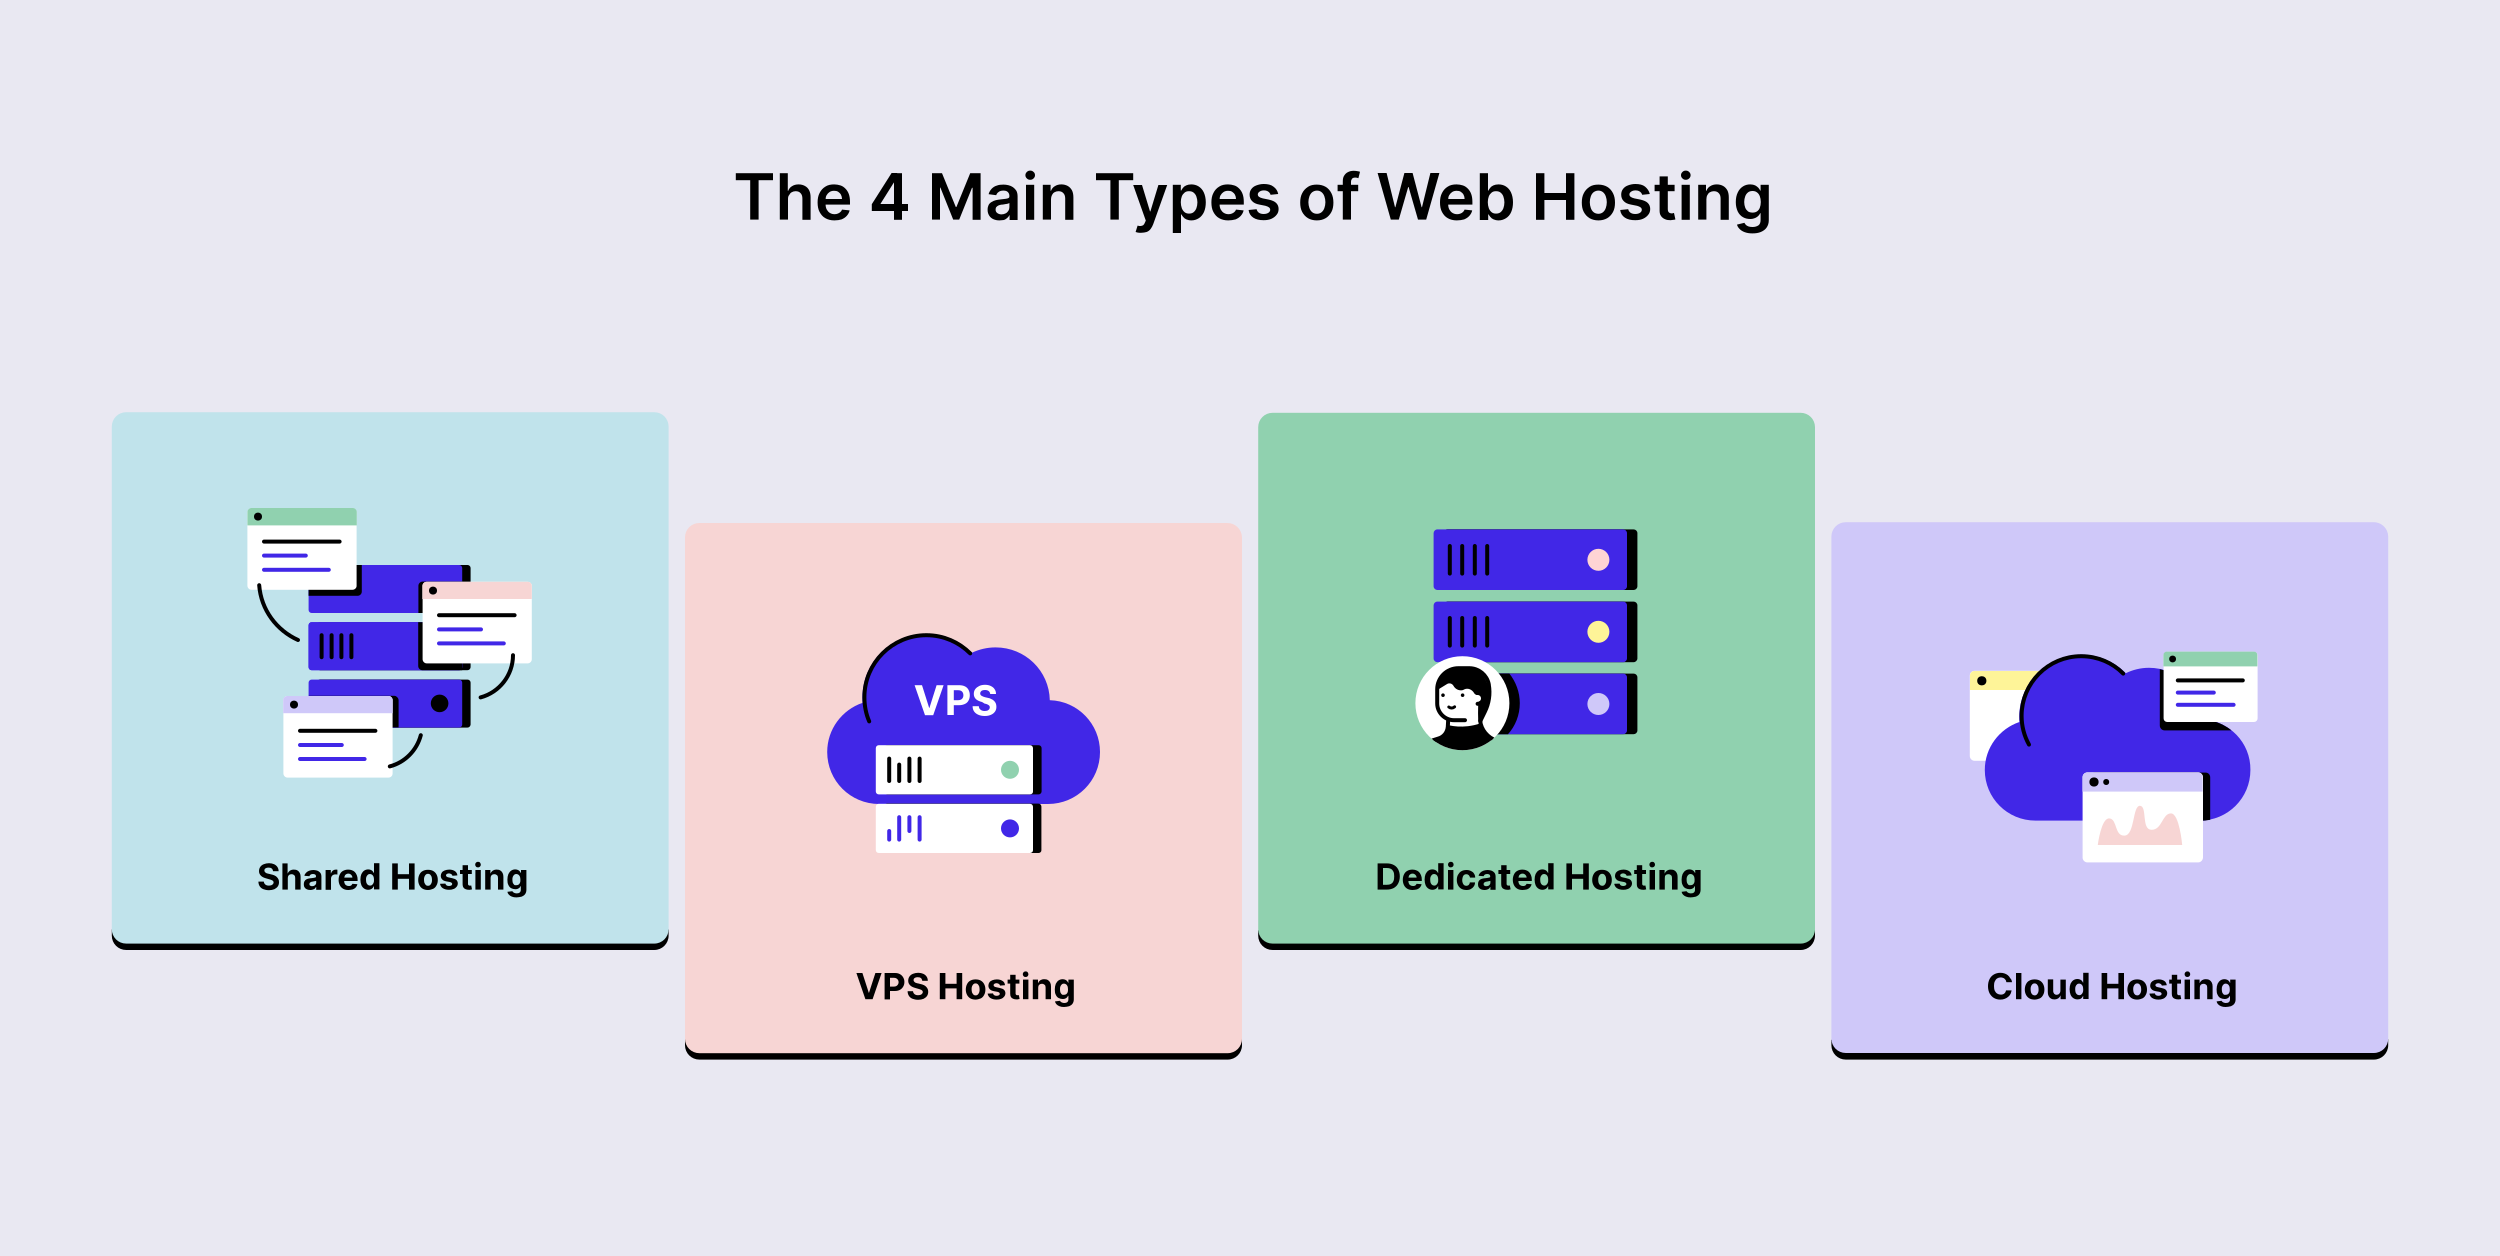
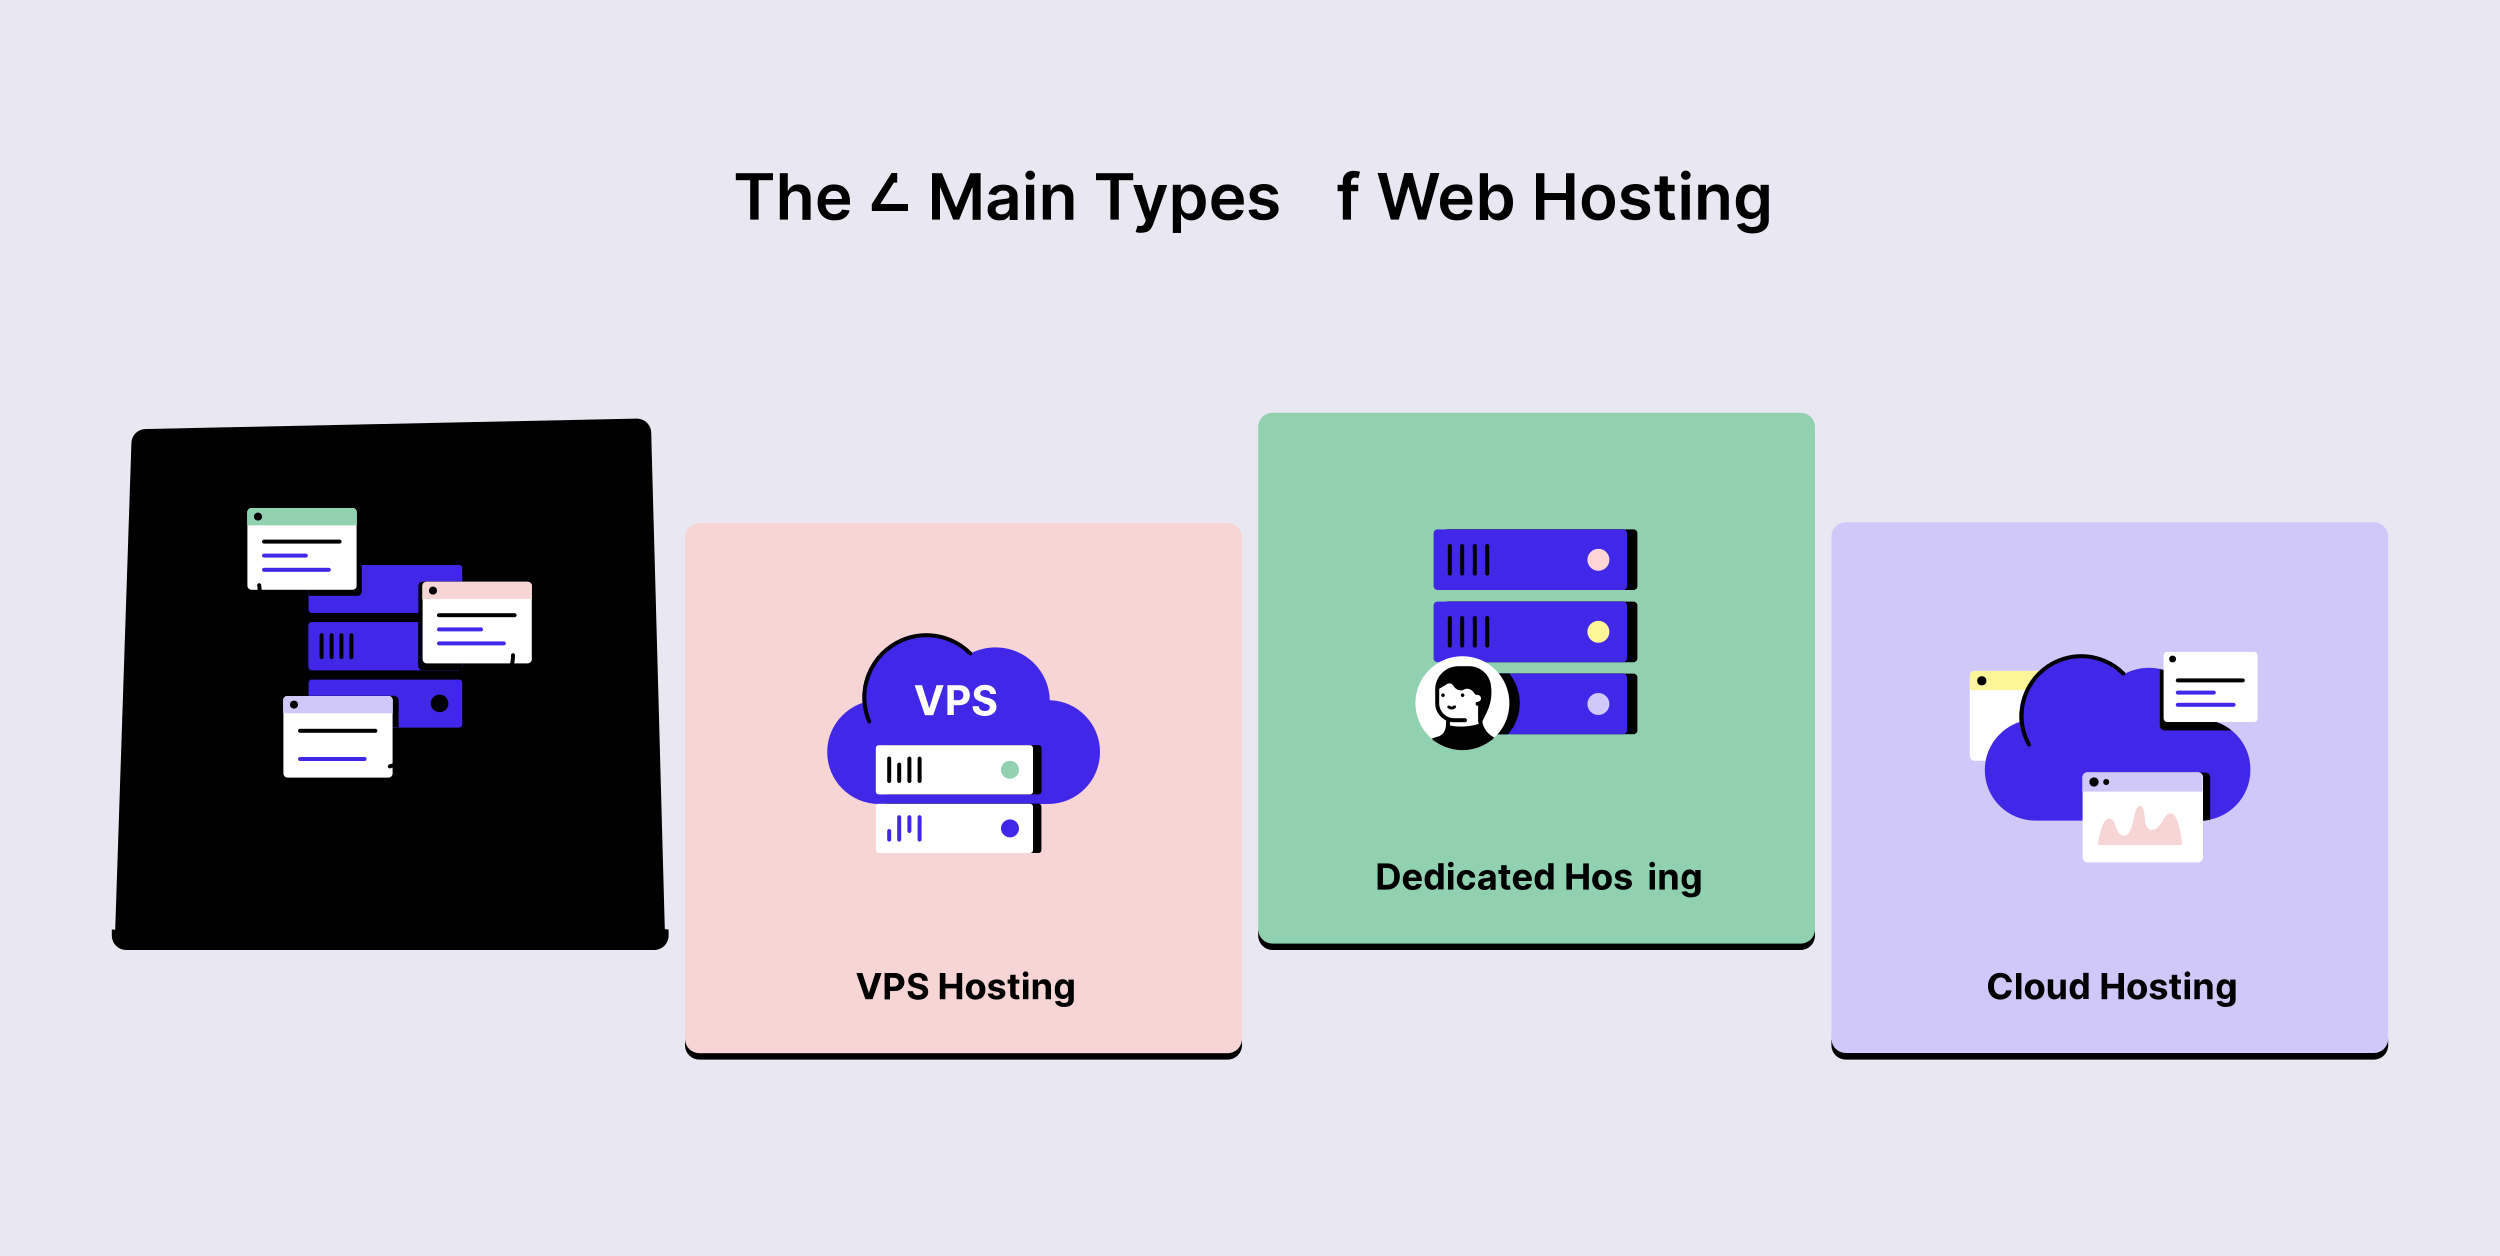
<svg xmlns="http://www.w3.org/2000/svg" xmlns:xlink="http://www.w3.org/1999/xlink" version="1.1" id="Layer_1" x="0px" y="0px" viewBox="0 0 1250 628" style="enable-background:new 0 0 1250 628;" xml:space="preserve">
  <style type="text/css">
	.st0{fill:#E9E8F2;}
	.st1{fill:#90D1AF;}
	.st2{fill:#4127E7;}
	.st3{fill:#FFD4D4;}
	.st4{fill:none;stroke:#000000;stroke-width:2;stroke-linecap:round;stroke-miterlimit:10;}
	.st5{fill:#FEF498;}
	.st6{fill:#CFC8F9;}
	.st7{fill:#FFFFFF;}
	.st8{clip-path:url(#SVGID_00000157292163940407190430000005297861175196943281_);}
	.st9{fill:none;stroke:#000000;stroke-width:1.5;stroke-linecap:round;stroke-miterlimit:10;}
	.st10{fill:none;stroke:#000000;stroke-width:2;stroke-miterlimit:10;}
	.st11{fill:none;stroke:#4127E7;stroke-width:2;stroke-linecap:round;stroke-miterlimit:10;}
	.st12{fill:#F7D5D4;}
	.st13{fill:#C0E3EB;}
</style>
  <rect x="-0.4" class="st0" width="1250.8" height="628" />
  <g>
    <path d="M893.2,209.4l-245.8,5c-4,0-7.2,3.2-7.2,7.2l0.1,242.9l-11.2,0.7v2.6c0,4,3.2,7.2,7.2,7.2h264c4,0,7.2-3.2,7.2-7.2v-2.8   l-9.3-0.6l2.1-247.9C900.4,212.6,897.2,209.4,893.2,209.4z" />
    <path d="M1184.4,264.5L929.8,267c-4,0-7.2,3.2-7.2,7.2l-2.3,245.4l-4.6,0.3v2.7c0,4,3.2,7.2,7.2,7.2h264c4,0,7.2-3.2,7.2-7.2v-3   l-4.7-0.7l2.1-247.2C1191.6,267.7,1188.3,264.5,1184.4,264.5z" />
    <path d="M605.2,264.6l-245.7,2.2c-4,0-7.2,3.2-7.2,7.2L346,521l-3.5-1.6v3.2c0,4,3.2,7.2,7.2,7.2h264.1c4,0,7.2-3.2,7.2-7.2v-3.3   l-11.6-1.7l3-245.8C612.4,267.8,609.2,264.6,605.2,264.6z" />
    <path d="M318.4,209.3l-245.5,5.2c-4,0-7.2,3.2-7.2,7.2l-8.1,243.2l-1.7-0.2v3.1c0,4,3.2,7.2,7.2,7.2h264c4,0,7.2-3.2,7.2-7.2v-3   l-1.9-0.3l-6.8-248.1C325.6,212.5,322.4,209.3,318.4,209.3z" />
    <path class="st1" d="M900.3,206.4h-264c-4,0-7.2,3.2-7.2,7.2v251c0,4,3.2,7.2,7.2,7.2h264c4,0,7.2-3.2,7.2-7.2v-251   C907.5,209.6,904.3,206.4,900.3,206.4z" />
    <g>
      <g>
        <path d="M816.8,295h-92.9c-1,0-1.9-0.8-1.9-1.9v-26.5c0-1,0.8-1.9,1.9-1.9h92.9c1,0,1.9,0.8,1.9,1.9v26.5     C818.7,294.2,817.8,295,816.8,295z" />
        <path class="st2" d="M811.6,295h-92.9c-1,0-1.9-0.8-1.9-1.9v-26.5c0-1,0.8-1.9,1.9-1.9h92.9c1,0,1.9,0.8,1.9,1.9v26.5     C813.5,294.2,812.6,295,811.6,295z" />
        <circle class="st3" cx="799.2" cy="279.9" r="5.5" />
        <line class="st4" x1="724.9" y1="273" x2="724.9" y2="286.8" />
        <line class="st4" x1="731.1" y1="273" x2="731.1" y2="286.8" />
        <line class="st4" x1="737.4" y1="273" x2="737.4" y2="286.8" />
        <line class="st4" x1="743.6" y1="273" x2="743.6" y2="286.8" />
      </g>
      <g>
        <path d="M816.8,331.1h-92.9c-1,0-1.9-0.8-1.9-1.9v-26.5c0-1,0.8-1.9,1.9-1.9h92.9c1,0,1.9,0.8,1.9,1.9v26.5     C818.7,330.2,817.8,331.1,816.8,331.1z" />
        <path class="st2" d="M811.6,331.1h-92.9c-1,0-1.9-0.8-1.9-1.9v-26.5c0-1,0.8-1.9,1.9-1.9h92.9c1,0,1.9,0.8,1.9,1.9v26.5     C813.5,330.2,812.6,331.1,811.6,331.1z" />
        <circle class="st5" cx="799.2" cy="315.9" r="5.5" />
        <line class="st4" x1="724.9" y1="309" x2="724.9" y2="322.8" />
        <line class="st4" x1="731.1" y1="309" x2="731.1" y2="322.8" />
        <line class="st4" x1="737.4" y1="309" x2="737.4" y2="322.8" />
        <line class="st4" x1="743.6" y1="309" x2="743.6" y2="322.8" />
      </g>
      <g>
        <path d="M816.8,367.1h-92.9c-1,0-1.9-0.8-1.9-1.9v-26.5c0-1,0.8-1.9,1.9-1.9h92.9c1,0,1.9,0.8,1.9,1.9v26.5     C818.7,366.3,817.8,367.1,816.8,367.1z" />
        <path class="st2" d="M811.6,367.1h-92.9c-1,0-1.9-0.8-1.9-1.9v-26.5c0-1,0.8-1.9,1.9-1.9h92.9c1,0,1.9,0.8,1.9,1.9v26.5     C813.5,366.3,812.6,367.1,811.6,367.1z" />
        <path d="M719.4,338.7v26.5c0,1,0.8,1.9,1.9,1.9H754c3.7-4.1,5.9-9.6,5.9-15.5c0-5.6-2-10.7-5.2-14.8h-33.3     C720.3,336.8,719.4,337.6,719.4,338.7z" />
        <circle class="st6" cx="799.2" cy="352" r="5.5" />
        <line class="st4" x1="724.9" y1="345.1" x2="724.9" y2="358.8" />
        <line class="st4" x1="731.1" y1="345.1" x2="731.1" y2="358.8" />
        <line class="st4" x1="737.4" y1="345.1" x2="737.4" y2="358.8" />
        <line class="st4" x1="743.6" y1="345.1" x2="743.6" y2="358.8" />
      </g>
      <g>
        <circle class="st7" cx="731.2" cy="351.6" r="23.5" />
        <g>
          <defs>
            <circle id="SVGID_1_" cx="731.2" cy="351.6" r="23.5" />
          </defs>
          <clipPath id="SVGID_00000065764808718356054920000009149890811854443158_">
            <use xlink:href="#SVGID_1_" style="overflow:visible;" />
          </clipPath>
          <g style="clip-path:url(#SVGID_00000065764808718356054920000009149890811854443158_);">
            <path class="st4" d="M740.1,351.7c-0.1,3.8-0.1,6.3,0,8.7c0.4,4.5,3.8,8.5,8.1,9.9" />
            <path class="st4" d="M732.5,360.1H727c-4.6,0-8.4-3.8-8.4-8.4v-7c0-5.9,4.8-10.6,10.6-10.6l0,0h5.4c4.8,0,8.9,3.4,9.8,8.1       c0,0.1,0,0.2,0,0.2c0.8,4.6,0.1,9.3-2,13.5l-2.2,4.5" />
            <path class="st4" d="M738.8,346.5c-0.5,0-0.8-0.2-0.9-0.5c-1.3-2.2-3.9-3.3-6.2-2.2l-0.6,0.3c-1.4,0.3-2.8-0.4-3.5-1.7l0,0       c-0.9-1.6-2.9-2.2-4.5-1.3l-3.9,2.4" />
            <path class="st4" d="M738.8,346.5c1.5,0,2.7,1.2,2.7,2.7s-1.2,2.7-2.7,2.7" />
            <path class="st4" d="M724.1,359.9l-0.2,3.5c-0.2,2.8-2.1,5.2-4.8,5.9l-4.4,1.4" />
            <path class="st9" d="M724.4,353.5L724.4,353.5c0.8,0.7,2,0.7,2.8,0l0.1-0.1" />
            <path class="st10" d="M723.9,363.5c0,0,7.5,2.3,16.7-0.9" />
            <path d="M719.9,339.9c1.3-2.8,4-4.8,7-5.3c3.7-0.6,8.3-0.3,11.2,0.6c3.7,1.1,5.6,6.2,6.4,9c0.3,1.2,0.4,2.4,0.2,3.6l-0.7,4.3       l-3.1,6l-0.6-4.5l1-3.7c0-1.6-0.8-2.3-2-3.3l-4.3-3.5l-5.2,1l-4-3.5l-7,2L719.9,339.9z" />
            <path d="M731.2,378c6.9,0,13.1-2.8,17.5-7.4l-5.4-3.6l-2.8-4l-15.1,1.2l-1.6,0.4l-2.8,3.9l-7.2,2.2       C718.3,375.3,724.4,378,731.2,378z" />
            <circle cx="721.5" cy="347.6" r="0.9" />
            <circle cx="731.3" cy="347.6" r="0.9" />
          </g>
        </g>
      </g>
    </g>
    <g>
      <path d="M693.4,444.8h-4.6v-13.1h4.7c1.3,0,2.5,0.3,3.4,0.8c1,0.5,1.7,1.3,2.2,2.2c0.5,1,0.8,2.1,0.8,3.5c0,1.4-0.3,2.5-0.8,3.5    c-0.5,1-1.2,1.7-2.2,2.3C695.9,444.5,694.8,444.8,693.4,444.8z M691.5,442.4h1.8c0.8,0,1.5-0.1,2.1-0.4c0.6-0.3,1-0.7,1.3-1.4    c0.3-0.6,0.4-1.4,0.4-2.4c0-1-0.1-1.8-0.4-2.4c-0.3-0.6-0.7-1.1-1.3-1.4c-0.6-0.3-1.2-0.4-2.1-0.4h-1.8V442.4z" />
      <path d="M706.3,445c-1,0-1.9-0.2-2.6-0.6s-1.3-1-1.7-1.8c-0.4-0.8-0.6-1.7-0.6-2.7c0-1,0.2-1.9,0.6-2.7c0.4-0.8,0.9-1.4,1.7-1.8    c0.7-0.4,1.6-0.6,2.5-0.6c0.6,0,1.3,0.1,1.8,0.3c0.6,0.2,1.1,0.5,1.5,0.9c0.4,0.4,0.7,0.9,1,1.6s0.4,1.4,0.4,2.2v0.7h-8.3v-1.7    h5.7c0-0.4-0.1-0.7-0.3-1c-0.2-0.3-0.4-0.5-0.7-0.7c-0.3-0.2-0.6-0.3-1-0.3c-0.4,0-0.8,0.1-1.1,0.3c-0.3,0.2-0.6,0.4-0.7,0.8    s-0.3,0.7-0.3,1.1v1.6c0,0.5,0.1,0.9,0.3,1.3c0.2,0.4,0.4,0.6,0.8,0.8c0.3,0.2,0.7,0.3,1.2,0.3c0.3,0,0.6,0,0.8-0.1    c0.3-0.1,0.5-0.2,0.6-0.4c0.2-0.2,0.3-0.4,0.4-0.6l2.5,0.2c-0.1,0.6-0.4,1.1-0.8,1.6c-0.4,0.4-0.9,0.8-1.5,1    C707.8,444.8,707.1,445,706.3,445z" />
      <path d="M716.2,444.9c-0.7,0-1.4-0.2-2-0.6c-0.6-0.4-1.1-1-1.4-1.7s-0.5-1.7-0.5-2.8c0-1.1,0.2-2.1,0.5-2.8    c0.4-0.7,0.8-1.3,1.4-1.7c0.6-0.4,1.3-0.6,2-0.6c0.5,0,1,0.1,1.4,0.3c0.4,0.2,0.7,0.4,0.9,0.7c0.2,0.3,0.4,0.5,0.5,0.8h0.1v-4.9    h2.7v13.1h-2.7v-1.6H719c-0.1,0.3-0.3,0.5-0.5,0.8s-0.5,0.5-0.9,0.7C717.2,444.8,716.7,444.9,716.2,444.9z M717.1,442.8    c0.4,0,0.8-0.1,1.1-0.4c0.3-0.2,0.5-0.6,0.7-1c0.2-0.4,0.2-0.9,0.2-1.5s-0.1-1.1-0.2-1.5c-0.2-0.4-0.4-0.8-0.7-1    c-0.3-0.2-0.7-0.4-1.1-0.4c-0.4,0-0.8,0.1-1.1,0.4c-0.3,0.2-0.5,0.6-0.7,1c-0.2,0.4-0.2,0.9-0.2,1.5c0,0.6,0.1,1.1,0.2,1.5    c0.2,0.4,0.4,0.8,0.7,1S716.6,442.8,717.1,442.8z" />
      <path d="M725.4,433.7c-0.4,0-0.8-0.1-1-0.4c-0.3-0.3-0.4-0.6-0.4-1c0-0.4,0.1-0.7,0.4-1c0.3-0.3,0.6-0.4,1-0.4    c0.4,0,0.8,0.1,1,0.4c0.3,0.3,0.4,0.6,0.4,1c0,0.4-0.1,0.7-0.4,1C726.1,433.5,725.8,433.7,725.4,433.7z M724,444.8V435h2.7v9.8    H724z" />
      <path d="M733.3,445c-1,0-1.9-0.2-2.6-0.6c-0.7-0.4-1.3-1-1.7-1.8s-0.6-1.6-0.6-2.6c0-1,0.2-1.9,0.6-2.6s0.9-1.4,1.7-1.8    c0.7-0.4,1.6-0.6,2.6-0.6c0.9,0,1.6,0.2,2.2,0.5c0.6,0.3,1.2,0.7,1.5,1.3c0.4,0.6,0.6,1.2,0.6,2h-2.6c-0.1-0.5-0.3-0.9-0.6-1.2    c-0.3-0.3-0.7-0.5-1.2-0.5c-0.4,0-0.8,0.1-1.1,0.3c-0.3,0.2-0.6,0.6-0.7,1s-0.3,1-0.3,1.6c0,0.6,0.1,1.2,0.3,1.6    c0.2,0.4,0.4,0.8,0.7,1s0.7,0.3,1.1,0.3c0.3,0,0.6-0.1,0.8-0.2c0.2-0.1,0.5-0.3,0.6-0.6c0.2-0.2,0.3-0.5,0.3-0.9h2.6    c0,0.8-0.2,1.4-0.6,2c-0.4,0.6-0.9,1-1.5,1.3C735,444.8,734.2,445,733.3,445z" />
      <path d="M742.3,445c-0.6,0-1.2-0.1-1.7-0.3c-0.5-0.2-0.9-0.5-1.2-1c-0.3-0.4-0.4-1-0.4-1.6c0-0.5,0.1-1,0.3-1.4    c0.2-0.4,0.5-0.7,0.8-0.9c0.3-0.2,0.7-0.4,1.2-0.5c0.4-0.1,0.9-0.2,1.4-0.2c0.6-0.1,1-0.1,1.4-0.2c0.3-0.1,0.6-0.1,0.8-0.2    c0.2-0.1,0.2-0.3,0.2-0.5v0c0-0.4-0.1-0.7-0.4-0.9c-0.3-0.2-0.6-0.3-1.1-0.3c-0.5,0-0.9,0.1-1.2,0.3c-0.3,0.2-0.5,0.5-0.6,0.8    l-2.5-0.2c0.1-0.6,0.4-1.1,0.8-1.5c0.4-0.4,0.9-0.8,1.5-1c0.6-0.2,1.3-0.4,2.1-0.4c0.5,0,1.1,0.1,1.6,0.2c0.5,0.1,0.9,0.3,1.3,0.6    c0.4,0.3,0.7,0.6,0.9,1c0.2,0.4,0.3,0.9,0.3,1.5v6.6h-2.6v-1.4h-0.1c-0.2,0.3-0.4,0.6-0.6,0.8c-0.3,0.2-0.6,0.4-1,0.5    C743.2,444.9,742.8,445,742.3,445z M743.1,443.1c0.4,0,0.8-0.1,1.1-0.2s0.5-0.4,0.7-0.6c0.2-0.3,0.3-0.6,0.3-0.9v-1    c-0.1,0.1-0.2,0.1-0.3,0.1c-0.1,0-0.3,0.1-0.5,0.1c-0.2,0-0.4,0.1-0.5,0.1c-0.2,0-0.3,0.1-0.5,0.1c-0.3,0-0.6,0.1-0.8,0.2    c-0.2,0.1-0.4,0.2-0.6,0.4c-0.1,0.2-0.2,0.4-0.2,0.6c0,0.4,0.1,0.7,0.4,0.8C742.3,443,742.6,443.1,743.1,443.1z" />
      <path d="M755.1,435v2h-5.9v-2H755.1z M750.6,432.6h2.7v9.2c0,0.3,0,0.4,0.1,0.6c0.1,0.1,0.2,0.2,0.3,0.3c0.1,0.1,0.3,0.1,0.5,0.1    c0.1,0,0.3,0,0.4,0s0.2,0,0.3-0.1l0.4,2c-0.1,0-0.3,0.1-0.6,0.1c-0.2,0.1-0.5,0.1-0.9,0.1c-0.7,0-1.2-0.1-1.7-0.3    s-0.9-0.5-1.1-0.9c-0.3-0.4-0.4-1-0.4-1.6V432.6z" />
      <path d="M761.3,445c-1,0-1.9-0.2-2.6-0.6s-1.3-1-1.7-1.8c-0.4-0.8-0.6-1.7-0.6-2.7c0-1,0.2-1.9,0.6-2.7c0.4-0.8,0.9-1.4,1.7-1.8    c0.7-0.4,1.6-0.6,2.5-0.6c0.6,0,1.3,0.1,1.8,0.3c0.6,0.2,1.1,0.5,1.5,0.9c0.4,0.4,0.7,0.9,1,1.6s0.4,1.4,0.4,2.2v0.7h-8.3v-1.7    h5.7c0-0.4-0.1-0.7-0.3-1c-0.2-0.3-0.4-0.5-0.7-0.7c-0.3-0.2-0.6-0.3-1-0.3c-0.4,0-0.8,0.1-1.1,0.3c-0.3,0.2-0.6,0.4-0.7,0.8    s-0.3,0.7-0.3,1.1v1.6c0,0.5,0.1,0.9,0.3,1.3c0.2,0.4,0.4,0.6,0.8,0.8c0.3,0.2,0.7,0.3,1.2,0.3c0.3,0,0.6,0,0.8-0.1    c0.3-0.1,0.5-0.2,0.6-0.4c0.2-0.2,0.3-0.4,0.4-0.6l2.5,0.2c-0.1,0.6-0.4,1.1-0.8,1.6c-0.4,0.4-0.9,0.8-1.5,1    C762.8,444.8,762.1,445,761.3,445z" />
      <path d="M771.2,444.9c-0.7,0-1.4-0.2-2-0.6c-0.6-0.4-1.1-1-1.4-1.7s-0.5-1.7-0.5-2.8c0-1.1,0.2-2.1,0.5-2.8    c0.4-0.7,0.8-1.3,1.4-1.7c0.6-0.4,1.3-0.6,2-0.6c0.5,0,1,0.1,1.4,0.3c0.4,0.2,0.7,0.4,0.9,0.7c0.2,0.3,0.4,0.5,0.5,0.8h0.1v-4.9    h2.7v13.1h-2.7v-1.6H774c-0.1,0.3-0.3,0.5-0.5,0.8s-0.5,0.5-0.9,0.7C772.2,444.8,771.7,444.9,771.2,444.9z M772.1,442.8    c0.4,0,0.8-0.1,1.1-0.4c0.3-0.2,0.5-0.6,0.7-1c0.2-0.4,0.2-0.9,0.2-1.5s-0.1-1.1-0.2-1.5c-0.2-0.4-0.4-0.8-0.7-1    c-0.3-0.2-0.7-0.4-1.1-0.4c-0.4,0-0.8,0.1-1.1,0.4c-0.3,0.2-0.5,0.6-0.7,1c-0.2,0.4-0.2,0.9-0.2,1.5c0,0.6,0.1,1.1,0.2,1.5    c0.2,0.4,0.4,0.8,0.7,1S771.6,442.8,772.1,442.8z" />
      <path d="M783.2,444.8v-13.1h2.8v5.4h5.6v-5.4h2.8v13.1h-2.8v-5.4H786v5.4H783.2z" />
      <path d="M801,445c-1,0-1.9-0.2-2.6-0.6c-0.7-0.4-1.3-1-1.7-1.8c-0.4-0.8-0.6-1.6-0.6-2.6c0-1,0.2-1.9,0.6-2.7    c0.4-0.8,0.9-1.4,1.7-1.8c0.7-0.4,1.6-0.6,2.6-0.6s1.9,0.2,2.6,0.6c0.7,0.4,1.3,1,1.7,1.8c0.4,0.8,0.6,1.6,0.6,2.7    c0,1-0.2,1.9-0.6,2.6c-0.4,0.8-0.9,1.4-1.7,1.8C802.9,444.7,802,445,801,445z M801.1,442.9c0.5,0,0.8-0.1,1.1-0.4s0.5-0.6,0.7-1.1    c0.2-0.4,0.2-1,0.2-1.5s-0.1-1.1-0.2-1.5c-0.2-0.4-0.4-0.8-0.7-1.1s-0.7-0.4-1.1-0.4c-0.5,0-0.8,0.1-1.1,0.4    c-0.3,0.3-0.5,0.6-0.7,1.1c-0.2,0.4-0.2,1-0.2,1.5s0.1,1.1,0.2,1.5s0.4,0.8,0.7,1.1C800.2,442.7,800.6,442.9,801.1,442.9z" />
      <path d="M815.8,437.7l-2.5,0.2c0-0.2-0.1-0.4-0.3-0.6s-0.3-0.3-0.6-0.4c-0.2-0.1-0.5-0.2-0.8-0.2c-0.4,0-0.8,0.1-1.1,0.3    s-0.4,0.4-0.4,0.7c0,0.2,0.1,0.4,0.3,0.6s0.5,0.3,1,0.4l1.8,0.4c1,0.2,1.7,0.5,2.1,0.9s0.7,1,0.7,1.7c0,0.6-0.2,1.2-0.6,1.7    c-0.4,0.5-0.9,0.9-1.5,1.1c-0.7,0.3-1.4,0.4-2.3,0.4c-1.3,0-2.3-0.3-3.1-0.8c-0.8-0.5-1.2-1.3-1.4-2.2l2.7-0.1    c0.1,0.4,0.3,0.7,0.6,0.9c0.3,0.2,0.7,0.3,1.2,0.3c0.5,0,0.9-0.1,1.2-0.3s0.4-0.4,0.4-0.7c0-0.2-0.1-0.5-0.3-0.6    c-0.2-0.2-0.5-0.3-0.9-0.4l-1.7-0.3c-1-0.2-1.7-0.5-2.1-1c-0.5-0.5-0.7-1.1-0.7-1.8c0-0.6,0.2-1.2,0.5-1.6s0.8-0.8,1.5-1.1    c0.6-0.2,1.4-0.4,2.2-0.4c1.2,0,2.2,0.3,2.9,0.8C815.3,436.1,815.7,436.8,815.8,437.7z" />
-       <path d="M823,435v2h-5.9v-2H823z M818.4,432.6h2.7v9.2c0,0.3,0,0.4,0.1,0.6c0.1,0.1,0.2,0.2,0.3,0.3c0.1,0.1,0.3,0.1,0.5,0.1    c0.1,0,0.3,0,0.4,0s0.2,0,0.3-0.1l0.4,2c-0.1,0-0.3,0.1-0.6,0.1c-0.2,0.1-0.5,0.1-0.9,0.1c-0.7,0-1.2-0.1-1.7-0.3    s-0.9-0.5-1.1-0.9c-0.3-0.4-0.4-1-0.4-1.6V432.6z" />
      <path d="M826.1,433.7c-0.4,0-0.8-0.1-1-0.4c-0.3-0.3-0.4-0.6-0.4-1c0-0.4,0.1-0.7,0.4-1c0.3-0.3,0.6-0.4,1-0.4    c0.4,0,0.8,0.1,1,0.4c0.3,0.3,0.4,0.6,0.4,1c0,0.4-0.1,0.7-0.4,1C826.9,433.5,826.5,433.7,826.1,433.7z M824.8,444.8V435h2.7v9.8    H824.8z" />
      <path d="M832.4,439.1v5.7h-2.7V435h2.6v1.7h0.1c0.2-0.6,0.6-1,1.1-1.4c0.5-0.3,1.1-0.5,1.9-0.5c0.7,0,1.3,0.1,1.8,0.4    c0.5,0.3,0.9,0.7,1.2,1.3s0.4,1.2,0.4,2v6.3H836V439c0-0.6-0.1-1.1-0.5-1.4c-0.3-0.3-0.7-0.5-1.3-0.5c-0.4,0-0.7,0.1-1,0.2    c-0.3,0.2-0.5,0.4-0.7,0.7C832.5,438.3,832.4,438.7,832.4,439.1z" />
      <path d="M845.3,448.7c-0.9,0-1.6-0.1-2.3-0.4c-0.6-0.2-1.1-0.6-1.5-1s-0.6-0.9-0.7-1.4l2.5-0.3c0.1,0.2,0.2,0.4,0.4,0.5    c0.2,0.2,0.4,0.3,0.7,0.4c0.3,0.1,0.6,0.2,1,0.2c0.6,0,1.1-0.1,1.5-0.4c0.4-0.3,0.6-0.8,0.6-1.4V443h-0.1    c-0.1,0.3-0.3,0.5-0.5,0.8c-0.2,0.2-0.5,0.4-0.9,0.6s-0.8,0.2-1.3,0.2c-0.7,0-1.4-0.2-2-0.5c-0.6-0.3-1.1-0.9-1.4-1.6    c-0.4-0.7-0.5-1.6-0.5-2.7c0-1.1,0.2-2,0.5-2.8c0.4-0.7,0.8-1.3,1.4-1.7c0.6-0.4,1.3-0.6,2-0.6c0.5,0,1,0.1,1.4,0.3    c0.4,0.2,0.7,0.4,0.9,0.7c0.2,0.3,0.4,0.5,0.5,0.8h0.1V435h2.7v9.9c0,0.8-0.2,1.5-0.6,2.1c-0.4,0.6-1,1-1.7,1.3    C847,448.5,846.2,448.7,845.3,448.7z M845.3,442.6c0.4,0,0.8-0.1,1.1-0.3c0.3-0.2,0.5-0.5,0.7-0.9s0.2-0.9,0.2-1.5    s-0.1-1.1-0.2-1.5c-0.2-0.4-0.4-0.8-0.7-1c-0.3-0.2-0.7-0.4-1.1-0.4c-0.4,0-0.8,0.1-1.1,0.4c-0.3,0.2-0.5,0.6-0.7,1    c-0.2,0.4-0.2,0.9-0.2,1.5c0,0.6,0.1,1.1,0.2,1.5c0.2,0.4,0.4,0.7,0.7,1S844.9,442.6,845.3,442.6z" />
    </g>
    <path class="st6" d="M1186.9,261.1h-264c-4,0-7.2,3.2-7.2,7.2v251c0,4,3.2,7.2,7.2,7.2h264c4,0,7.2-3.2,7.2-7.2v-251   C1194.1,264.4,1190.9,261.1,1186.9,261.1z" />
    <g>
      <path d="M1006,491.1h-2.8c-0.1-0.4-0.2-0.7-0.3-1c-0.2-0.3-0.4-0.5-0.6-0.7c-0.2-0.2-0.5-0.4-0.9-0.5c-0.3-0.1-0.7-0.2-1-0.2    c-0.7,0-1.3,0.2-1.8,0.5c-0.5,0.3-0.9,0.8-1.2,1.5c-0.3,0.6-0.4,1.4-0.4,2.3c0,0.9,0.1,1.7,0.4,2.4c0.3,0.6,0.7,1.1,1.2,1.4    s1.1,0.5,1.7,0.5c0.4,0,0.7,0,1-0.1c0.3-0.1,0.6-0.2,0.8-0.4s0.5-0.4,0.6-0.7s0.3-0.6,0.3-0.9l2.8,0c-0.1,0.6-0.3,1.2-0.5,1.7    c-0.3,0.6-0.7,1.1-1.2,1.5c-0.5,0.4-1.1,0.8-1.7,1c-0.7,0.3-1.4,0.4-2.3,0.4c-1.2,0-2.2-0.3-3.1-0.8c-0.9-0.5-1.6-1.3-2.2-2.3    c-0.5-1-0.8-2.2-0.8-3.6c0-1.4,0.3-2.6,0.8-3.6c0.5-1,1.3-1.8,2.2-2.3c0.9-0.5,2-0.8,3.1-0.8c0.8,0,1.5,0.1,2.1,0.3    s1.2,0.5,1.7,0.9c0.5,0.4,0.9,0.9,1.2,1.5C1005.7,489.6,1005.9,490.3,1006,491.1z" />
      <path d="M1010.7,486.5v13.1h-2.7v-13.1H1010.7z" />
      <path d="M1017.3,499.8c-1,0-1.9-0.2-2.6-0.6c-0.7-0.4-1.3-1-1.7-1.8c-0.4-0.8-0.6-1.6-0.6-2.6c0-1,0.2-1.9,0.6-2.7    c0.4-0.8,0.9-1.4,1.7-1.8c0.7-0.4,1.6-0.6,2.6-0.6s1.9,0.2,2.6,0.6c0.7,0.4,1.3,1,1.7,1.8c0.4,0.8,0.6,1.6,0.6,2.7    c0,1-0.2,1.9-0.6,2.6c-0.4,0.8-0.9,1.4-1.7,1.8C1019.1,499.5,1018.3,499.8,1017.3,499.8z M1017.3,497.7c0.5,0,0.8-0.1,1.1-0.4    s0.5-0.6,0.7-1.1c0.2-0.4,0.2-1,0.2-1.5s-0.1-1.1-0.2-1.5c-0.2-0.4-0.4-0.8-0.7-1.1s-0.7-0.4-1.1-0.4c-0.5,0-0.8,0.1-1.1,0.4    c-0.3,0.3-0.5,0.6-0.7,1.1c-0.2,0.4-0.2,1-0.2,1.5s0.1,1.1,0.2,1.5s0.4,0.8,0.7,1.1C1016.5,497.5,1016.9,497.7,1017.3,497.7z" />
      <path d="M1030.2,495.4v-5.6h2.7v9.8h-2.6v-1.8h-0.1c-0.2,0.6-0.6,1-1.1,1.4c-0.5,0.3-1.1,0.5-1.9,0.5c-0.7,0-1.2-0.1-1.7-0.4    c-0.5-0.3-0.9-0.7-1.2-1.3s-0.4-1.2-0.4-2v-6.3h2.7v5.8c0,0.6,0.2,1,0.5,1.4c0.3,0.3,0.7,0.5,1.2,0.5c0.3,0,0.6-0.1,0.9-0.2    c0.3-0.2,0.5-0.4,0.7-0.7C1030.1,496.2,1030.2,495.8,1030.2,495.4z" />
      <path d="M1038.7,499.7c-0.7,0-1.4-0.2-2-0.6c-0.6-0.4-1.1-1-1.4-1.7s-0.5-1.7-0.5-2.8c0-1.1,0.2-2.1,0.5-2.8    c0.4-0.7,0.8-1.3,1.4-1.7c0.6-0.4,1.3-0.6,2-0.6c0.5,0,1,0.1,1.4,0.3c0.4,0.2,0.7,0.4,0.9,0.7c0.2,0.3,0.4,0.5,0.5,0.8h0.1v-4.9    h2.7v13.1h-2.7V498h-0.1c-0.1,0.3-0.3,0.5-0.5,0.8s-0.5,0.5-0.9,0.7C1039.7,499.6,1039.2,499.7,1038.7,499.7z M1039.6,497.6    c0.4,0,0.8-0.1,1.1-0.4c0.3-0.2,0.5-0.6,0.7-1c0.2-0.4,0.2-0.9,0.2-1.5s-0.1-1.1-0.2-1.5c-0.2-0.4-0.4-0.8-0.7-1    c-0.3-0.2-0.7-0.4-1.1-0.4c-0.4,0-0.8,0.1-1.1,0.4c-0.3,0.2-0.5,0.6-0.7,1c-0.2,0.4-0.2,0.9-0.2,1.5c0,0.6,0.1,1.1,0.2,1.5    c0.2,0.4,0.4,0.8,0.7,1S1039.1,497.6,1039.6,497.6z" />
      <path d="M1050.8,499.6v-13.1h2.8v5.4h5.6v-5.4h2.8v13.1h-2.8v-5.4h-5.6v5.4H1050.8z" />
      <path d="M1068.6,499.8c-1,0-1.9-0.2-2.6-0.6c-0.7-0.4-1.3-1-1.7-1.8c-0.4-0.8-0.6-1.6-0.6-2.6c0-1,0.2-1.9,0.6-2.7    c0.4-0.8,0.9-1.4,1.7-1.8c0.7-0.4,1.6-0.6,2.6-0.6s1.9,0.2,2.6,0.6c0.7,0.4,1.3,1,1.7,1.8c0.4,0.8,0.6,1.6,0.6,2.7    c0,1-0.2,1.9-0.6,2.6c-0.4,0.8-0.9,1.4-1.7,1.8C1070.4,499.5,1069.6,499.8,1068.6,499.8z M1068.6,497.7c0.5,0,0.8-0.1,1.1-0.4    s0.5-0.6,0.7-1.1c0.2-0.4,0.2-1,0.2-1.5s-0.1-1.1-0.2-1.5c-0.2-0.4-0.4-0.8-0.7-1.1s-0.7-0.4-1.1-0.4c-0.5,0-0.8,0.1-1.1,0.4    c-0.3,0.3-0.5,0.6-0.7,1.1c-0.2,0.4-0.2,1-0.2,1.5s0.1,1.1,0.2,1.5s0.4,0.8,0.7,1.1C1067.7,497.5,1068.1,497.7,1068.6,497.7z" />
      <path d="M1083.4,492.6l-2.5,0.2c0-0.2-0.1-0.4-0.3-0.6s-0.3-0.3-0.6-0.4c-0.2-0.1-0.5-0.2-0.8-0.2c-0.4,0-0.8,0.1-1.1,0.3    s-0.4,0.4-0.4,0.7c0,0.2,0.1,0.4,0.3,0.6s0.5,0.3,1,0.4l1.8,0.4c1,0.2,1.7,0.5,2.1,0.9s0.7,1,0.7,1.7c0,0.6-0.2,1.2-0.6,1.7    c-0.4,0.5-0.9,0.9-1.5,1.1c-0.7,0.3-1.4,0.4-2.3,0.4c-1.3,0-2.3-0.3-3.1-0.8c-0.8-0.5-1.2-1.3-1.4-2.2l2.7-0.1    c0.1,0.4,0.3,0.7,0.6,0.9c0.3,0.2,0.7,0.3,1.2,0.3c0.5,0,0.9-0.1,1.2-0.3s0.4-0.4,0.4-0.7c0-0.2-0.1-0.5-0.3-0.6    c-0.2-0.2-0.5-0.3-0.9-0.4l-1.7-0.3c-1-0.2-1.7-0.5-2.1-1c-0.5-0.5-0.7-1.1-0.7-1.8c0-0.6,0.2-1.2,0.5-1.6s0.8-0.8,1.5-1.1    c0.6-0.2,1.4-0.4,2.2-0.4c1.2,0,2.2,0.3,2.9,0.8C1082.8,490.9,1083.2,491.6,1083.4,492.6z" />
      <path d="M1090.5,489.8v2h-5.9v-2H1090.5z M1085.9,487.4h2.7v9.2c0,0.3,0,0.4,0.1,0.6c0.1,0.1,0.2,0.2,0.3,0.3    c0.1,0.1,0.3,0.1,0.5,0.1c0.1,0,0.3,0,0.4,0s0.2,0,0.3-0.1l0.4,2c-0.1,0-0.3,0.1-0.6,0.1c-0.2,0.1-0.5,0.1-0.9,0.1    c-0.7,0-1.2-0.1-1.7-0.3s-0.9-0.5-1.1-0.9c-0.3-0.4-0.4-1-0.4-1.6V487.4z" />
      <path d="M1093.7,488.5c-0.4,0-0.8-0.1-1-0.4c-0.3-0.3-0.4-0.6-0.4-1c0-0.4,0.1-0.7,0.4-1c0.3-0.3,0.6-0.4,1-0.4    c0.4,0,0.8,0.1,1,0.4c0.3,0.3,0.4,0.6,0.4,1c0,0.4-0.1,0.7-0.4,1C1094.4,488.4,1094.1,488.5,1093.7,488.5z M1092.3,499.6v-9.8h2.7    v9.8H1092.3z" />
      <path d="M1099.9,493.9v5.7h-2.7v-9.8h2.6v1.7h0.1c0.2-0.6,0.6-1,1.1-1.4c0.5-0.3,1.1-0.5,1.9-0.5c0.7,0,1.3,0.1,1.8,0.4    c0.5,0.3,0.9,0.7,1.2,1.3s0.4,1.2,0.4,2v6.3h-2.7v-5.8c0-0.6-0.1-1.1-0.5-1.4c-0.3-0.3-0.7-0.5-1.3-0.5c-0.4,0-0.7,0.1-1,0.2    c-0.3,0.2-0.5,0.4-0.7,0.7C1100,493.1,1099.9,493.5,1099.9,493.9z" />
      <path d="M1112.8,503.5c-0.9,0-1.6-0.1-2.3-0.4c-0.6-0.2-1.1-0.6-1.5-1s-0.6-0.9-0.7-1.4l2.5-0.3c0.1,0.2,0.2,0.4,0.4,0.5    c0.2,0.2,0.4,0.3,0.7,0.4c0.3,0.1,0.6,0.2,1,0.2c0.6,0,1.1-0.1,1.5-0.4c0.4-0.3,0.6-0.8,0.6-1.4v-1.8h-0.1    c-0.1,0.3-0.3,0.5-0.5,0.8c-0.2,0.2-0.5,0.4-0.9,0.6s-0.8,0.2-1.3,0.2c-0.7,0-1.4-0.2-2-0.5c-0.6-0.3-1.1-0.9-1.4-1.6    c-0.4-0.7-0.5-1.6-0.5-2.7c0-1.1,0.2-2,0.5-2.8c0.4-0.7,0.8-1.3,1.4-1.7c0.6-0.4,1.3-0.6,2-0.6c0.5,0,1,0.1,1.4,0.3    c0.4,0.2,0.7,0.4,0.9,0.7c0.2,0.3,0.4,0.5,0.5,0.8h0.1v-1.6h2.7v9.9c0,0.8-0.2,1.5-0.6,2.1c-0.4,0.6-1,1-1.7,1.3    C1114.6,503.3,1113.7,503.5,1112.8,503.5z M1112.9,497.4c0.4,0,0.8-0.1,1.1-0.3c0.3-0.2,0.5-0.5,0.7-0.9s0.2-0.9,0.2-1.5    s-0.1-1.1-0.2-1.5c-0.2-0.4-0.4-0.8-0.7-1c-0.3-0.2-0.7-0.4-1.1-0.4c-0.4,0-0.8,0.1-1.1,0.4c-0.3,0.2-0.5,0.6-0.7,1    c-0.2,0.4-0.2,0.9-0.2,1.5c0,0.6,0.1,1.1,0.2,1.5c0.2,0.4,0.4,0.7,0.7,1S1112.4,497.4,1112.9,497.4z" />
    </g>
    <g>
      <g>
        <path class="st7" d="M1042.7,380.4h-55.4c-1.3,0-2.4-1.1-2.4-2.4v-40.2c0-1.3,1.1-2.4,2.4-2.4h55.4c1.3,0,2.4,1.1,2.4,2.4V378     C1045.1,379.3,1044,380.4,1042.7,380.4z" />
        <path class="st5" d="M1045.1,345H985v-7.3c0-1.2,1-2.2,2.2-2.2h55.6c1.2,0,2.2,1,2.2,2.2V345z" />
        <circle cx="990.9" cy="340.4" r="2.3" />
      </g>
      <path class="st2" d="M1100.9,359.7c-0.3-14.3-12-25.8-26.4-25.8c-4.2,0-8.1,1-11.6,2.7c-5.7-5.7-13.5-9.2-22.1-9.2    c-17.2,0-31.2,14-31.2,31.2c0,0.8,0,1.6,0.1,2.4c-10,3.4-17.3,12.8-17.3,24c0,14,11.3,25.3,25.3,25.3h82.2    c14,0,25.3-11.3,25.3-25.3C1125.4,371.3,1114.5,360.2,1100.9,359.7z" />
      <path d="M1102.8,386.3h-55.4c-1.3,0-2.4,1.1-2.4,2.4v21.7h55c1.7,0,3.5-0.2,5.1-0.5v-21.2C1105.1,387.3,1104.1,386.3,1102.8,386.3    z" />
      <g>
        <path class="st7" d="M1099.1,431.2h-55.4c-1.3,0-2.4-1.1-2.4-2.4v-40.2c0-1.3,1.1-2.4,2.4-2.4h55.4c1.3,0,2.4,1.1,2.4,2.4v40.2     C1101.4,430.1,1100.4,431.2,1099.1,431.2z" />
        <path class="st6" d="M1101.4,395.8h-60.1v-7.3c0-1.2,1-2.2,2.2-2.2h55.6c1.2,0,2.2,1,2.2,2.2V395.8z" />
        <circle cx="1047" cy="391" r="2.3" />
        <circle cx="1053.1" cy="391" r="1.5" />
      </g>
      <path d="M1106.4,360.5c-0.1,0-0.1,0-0.2,0c0,0,0,0,0,0c-1.7-0.4-3.4-0.7-5.2-0.7c-0.3-12.5-9.2-22.8-21.1-25.2v28.2    c0,1.3,1.1,2.4,2.4,2.4h33.4C1112.9,362.9,1109.8,361.4,1106.4,360.5z" />
      <g>
        <path class="st7" d="M1127,361h-43.4c-1,0-1.8-0.8-1.8-1.8v-31.5c0-1,0.8-1.8,1.8-1.8h43.4c1,0,1.8,0.8,1.8,1.8v31.5     C1128.8,360.2,1128,361,1127,361z" />
-         <path class="st1" d="M1128.8,333.2h-47.1v-5.7c0-1,0.8-1.7,1.7-1.7h43.6c1,0,1.7,0.8,1.7,1.7V333.2z" />
        <circle cx="1086.3" cy="329.5" r="1.7" />
      </g>
      <g>
        <line class="st4" x1="1088.9" y1="340.2" x2="1121.4" y2="340.2" />
        <line class="st11" x1="1088.9" y1="346.3" x2="1106.9" y2="346.3" />
        <line class="st11" x1="1088.9" y1="352.4" x2="1116.8" y2="352.4" />
      </g>
      <path class="st12" d="M1048.9,422.4c0,0,1.7-13.6,5.8-13.2s2.4,8.9,7.6,8.6s3.9-15.1,7.7-14.9c3.8,0.2,0.5,12,5.8,12    s5.3-8.1,9.6-8.2c4.3-0.2,5.7,15.8,5.7,15.8H1048.9z" />
      <path class="st4" d="M1014.5,372.3c-2.4-4.3-3.7-9.2-3.7-14.4c0-16.4,13.3-29.8,29.8-29.8c8.2,0,15.7,3.3,21,8.7" />
    </g>
    <path class="st12" d="M613.7,261.5H349.7c-4,0-7.2,3.2-7.2,7.2v250.7c0,4,3.2,7.2,7.2,7.2h264.1c4,0,7.2-3.2,7.2-7.2V268.7   C620.9,264.7,617.7,261.5,613.7,261.5z" />
    <g>
      <path d="M431.2,486.5l3.2,9.9h0.1l3.2-9.9h3.1l-4.5,13.1h-3.6l-4.5-13.1H431.2z" />
      <path d="M442.3,499.6v-13.1h5.2c1,0,1.8,0.2,2.5,0.6c0.7,0.4,1.2,0.9,1.6,1.6s0.6,1.4,0.6,2.3c0,0.9-0.2,1.6-0.6,2.3    s-0.9,1.2-1.6,1.6c-0.7,0.4-1.6,0.6-2.6,0.6h-3.3v-2.2h2.8c0.5,0,1-0.1,1.3-0.3c0.3-0.2,0.6-0.4,0.8-0.8c0.2-0.3,0.3-0.7,0.3-1.1    c0-0.4-0.1-0.8-0.3-1.1c-0.2-0.3-0.4-0.6-0.8-0.8c-0.3-0.2-0.8-0.3-1.3-0.3h-1.9v10.8H442.3z" />
      <path d="M461.1,490.2c-0.1-0.5-0.3-0.9-0.7-1.2c-0.4-0.3-0.9-0.4-1.6-0.4c-0.5,0-0.8,0.1-1.1,0.2c-0.3,0.1-0.5,0.3-0.7,0.5    s-0.2,0.5-0.2,0.8c0,0.2,0,0.4,0.2,0.6c0.1,0.2,0.3,0.3,0.5,0.5s0.4,0.2,0.7,0.3s0.5,0.2,0.8,0.2l1.2,0.3c0.6,0.1,1.1,0.3,1.6,0.5    c0.5,0.2,0.9,0.5,1.2,0.8c0.3,0.3,0.6,0.7,0.8,1.1s0.3,0.9,0.3,1.5c0,0.8-0.2,1.5-0.6,2.1c-0.4,0.6-1,1-1.7,1.4    c-0.8,0.3-1.7,0.5-2.7,0.5c-1.1,0-2-0.2-2.8-0.5c-0.8-0.3-1.4-0.8-1.8-1.4c-0.4-0.6-0.7-1.4-0.7-2.4h2.7c0,0.4,0.2,0.8,0.4,1.1    s0.5,0.5,0.9,0.7s0.8,0.2,1.3,0.2c0.5,0,0.9-0.1,1.2-0.2c0.3-0.1,0.6-0.3,0.8-0.6c0.2-0.2,0.3-0.5,0.3-0.8c0-0.3-0.1-0.5-0.3-0.7    c-0.2-0.2-0.4-0.4-0.8-0.5c-0.3-0.1-0.7-0.3-1.2-0.4l-1.4-0.4c-1.1-0.3-2-0.7-2.6-1.3s-1-1.3-1-2.3c0-0.8,0.2-1.5,0.6-2.1    c0.4-0.6,1-1.1,1.8-1.4c0.8-0.3,1.6-0.5,2.6-0.5c1,0,1.8,0.2,2.5,0.5c0.7,0.3,1.3,0.8,1.7,1.4c0.4,0.6,0.6,1.3,0.6,2.1H461.1z" />
      <path d="M469.9,499.6v-13.1h2.8v5.4h5.6v-5.4h2.8v13.1h-2.8v-5.4h-5.6v5.4H469.9z" />
      <path d="M487.8,499.8c-1,0-1.9-0.2-2.6-0.6c-0.7-0.4-1.3-1-1.7-1.8c-0.4-0.8-0.6-1.6-0.6-2.6c0-1,0.2-1.9,0.6-2.7s0.9-1.4,1.7-1.8    c0.7-0.4,1.6-0.6,2.6-0.6c1,0,1.9,0.2,2.6,0.6c0.7,0.4,1.3,1,1.7,1.8s0.6,1.6,0.6,2.7c0,1-0.2,1.9-0.6,2.6    c-0.4,0.8-0.9,1.4-1.7,1.8C489.6,499.5,488.7,499.8,487.8,499.8z M487.8,497.7c0.5,0,0.8-0.1,1.1-0.4c0.3-0.3,0.5-0.6,0.7-1.1    s0.2-1,0.2-1.5s-0.1-1.1-0.2-1.5c-0.2-0.4-0.4-0.8-0.7-1.1c-0.3-0.3-0.7-0.4-1.1-0.4c-0.5,0-0.8,0.1-1.1,0.4s-0.5,0.6-0.7,1.1    c-0.2,0.4-0.2,1-0.2,1.5s0.1,1.1,0.2,1.5c0.2,0.4,0.4,0.8,0.7,1.1S487.3,497.7,487.8,497.7z" />
      <path d="M502.5,492.6l-2.5,0.2c0-0.2-0.1-0.4-0.3-0.6s-0.3-0.3-0.6-0.4s-0.5-0.2-0.8-0.2c-0.4,0-0.8,0.1-1.1,0.3    c-0.3,0.2-0.4,0.4-0.4,0.7c0,0.2,0.1,0.4,0.3,0.6s0.5,0.3,1,0.4l1.8,0.4c1,0.2,1.7,0.5,2.1,0.9s0.7,1,0.7,1.7    c0,0.6-0.2,1.2-0.6,1.7c-0.4,0.5-0.9,0.9-1.5,1.1c-0.7,0.3-1.4,0.4-2.3,0.4c-1.3,0-2.3-0.3-3.1-0.8c-0.8-0.5-1.2-1.3-1.4-2.2    l2.7-0.1c0.1,0.4,0.3,0.7,0.6,0.9c0.3,0.2,0.7,0.3,1.2,0.3c0.5,0,0.9-0.1,1.2-0.3c0.3-0.2,0.4-0.4,0.4-0.7c0-0.2-0.1-0.5-0.3-0.6    c-0.2-0.2-0.5-0.3-0.9-0.4l-1.7-0.3c-1-0.2-1.7-0.5-2.1-1c-0.5-0.5-0.7-1.1-0.7-1.8c0-0.6,0.2-1.2,0.5-1.6    c0.3-0.5,0.8-0.8,1.5-1.1c0.6-0.2,1.4-0.4,2.2-0.4c1.2,0,2.2,0.3,2.9,0.8C502,490.9,502.4,491.6,502.5,492.6z" />
      <path d="M509.7,489.8v2h-5.9v-2H509.7z M505.1,487.4h2.7v9.2c0,0.3,0,0.4,0.1,0.6c0.1,0.1,0.2,0.2,0.3,0.3    c0.1,0.1,0.3,0.1,0.5,0.1c0.1,0,0.3,0,0.4,0s0.2,0,0.3-0.1l0.4,2c-0.1,0-0.3,0.1-0.6,0.1c-0.2,0.1-0.5,0.1-0.9,0.1    c-0.7,0-1.2-0.1-1.7-0.3s-0.9-0.5-1.1-0.9c-0.3-0.4-0.4-1-0.4-1.6V487.4z" />
      <path d="M512.8,488.5c-0.4,0-0.8-0.1-1-0.4c-0.3-0.3-0.4-0.6-0.4-1c0-0.4,0.1-0.7,0.4-1s0.6-0.4,1-0.4s0.8,0.1,1,0.4    s0.4,0.6,0.4,1c0,0.4-0.1,0.7-0.4,1C513.6,488.4,513.2,488.5,512.8,488.5z M511.5,499.6v-9.8h2.7v9.8H511.5z" />
      <path d="M519.1,493.9v5.7h-2.7v-9.8h2.6v1.7h0.1c0.2-0.6,0.6-1,1.1-1.4c0.5-0.3,1.1-0.5,1.9-0.5c0.7,0,1.3,0.1,1.8,0.4    c0.5,0.3,0.9,0.7,1.2,1.3s0.4,1.2,0.4,2v6.3h-2.7v-5.8c0-0.6-0.1-1.1-0.5-1.4s-0.7-0.5-1.3-0.5c-0.4,0-0.7,0.1-1,0.2    c-0.3,0.2-0.5,0.4-0.7,0.7C519.2,493.1,519.1,493.5,519.1,493.9z" />
      <path d="M532,503.5c-0.9,0-1.6-0.1-2.3-0.4c-0.6-0.2-1.1-0.6-1.5-1s-0.6-0.9-0.7-1.4l2.5-0.3c0.1,0.2,0.2,0.4,0.4,0.5    c0.2,0.2,0.4,0.3,0.7,0.4c0.3,0.1,0.6,0.2,1,0.2c0.6,0,1.1-0.1,1.5-0.4c0.4-0.3,0.6-0.8,0.6-1.4v-1.8H534    c-0.1,0.3-0.3,0.5-0.5,0.8c-0.2,0.2-0.5,0.4-0.9,0.6s-0.8,0.2-1.3,0.2c-0.7,0-1.4-0.2-2-0.5s-1.1-0.9-1.4-1.6    c-0.4-0.7-0.5-1.6-0.5-2.7c0-1.1,0.2-2,0.5-2.8c0.4-0.7,0.8-1.3,1.4-1.7c0.6-0.4,1.3-0.6,2-0.6c0.5,0,1,0.1,1.4,0.3    c0.4,0.2,0.7,0.4,0.9,0.7c0.2,0.3,0.4,0.5,0.5,0.8h0.1v-1.6h2.7v9.9c0,0.8-0.2,1.5-0.6,2.1s-1,1-1.7,1.3    C533.7,503.3,532.9,503.5,532,503.5z M532,497.4c0.4,0,0.8-0.1,1.1-0.3c0.3-0.2,0.5-0.5,0.7-0.9c0.2-0.4,0.2-0.9,0.2-1.5    s-0.1-1.1-0.2-1.5c-0.2-0.4-0.4-0.8-0.7-1s-0.7-0.4-1.1-0.4c-0.4,0-0.8,0.1-1.1,0.4c-0.3,0.2-0.5,0.6-0.7,1    c-0.2,0.4-0.2,0.9-0.2,1.5c0,0.6,0.1,1.1,0.2,1.5c0.2,0.4,0.4,0.7,0.7,1S531.6,497.4,532,497.4z" />
    </g>
    <g>
      <path class="st2" d="M524.9,350.1c-0.3-14.7-12.3-26.4-27.1-26.4c-4.3,0-8.3,1-11.9,2.7c-5.8-5.8-13.8-9.4-22.7-9.4    c-17.7,0-32,14.3-32,32c0,0.8,0,1.6,0.1,2.4c-10.3,3.5-17.7,13.2-17.7,24.6c0,14.4,11.6,26,26,26h84.4c14.4,0,26-11.6,26-26    C550,362,538.9,350.5,524.9,350.1z" />
      <g>
        <path d="M519.3,397.2h-75.6c-0.9,0-1.5-0.7-1.5-1.5v-21.6c0-0.9,0.7-1.5,1.5-1.5h75.6c0.9,0,1.5,0.7,1.5,1.5v21.6     C520.8,396.5,520.1,397.2,519.3,397.2z" />
        <path class="st7" d="M515,397.2h-75.6c-0.9,0-1.5-0.7-1.5-1.5v-21.6c0-0.9,0.7-1.5,1.5-1.5H515c0.9,0,1.5,0.7,1.5,1.5v21.6     C516.6,396.5,515.9,397.2,515,397.2z" />
        <circle class="st1" cx="505" cy="384.9" r="4.5" />
        <line class="st4" x1="444.6" y1="379.3" x2="444.6" y2="390.5" />
        <line class="st4" x1="449.6" y1="382.3" x2="449.6" y2="390.5" />
        <line class="st4" x1="454.7" y1="379.3" x2="454.7" y2="390.5" />
        <line class="st4" x1="459.8" y1="379.3" x2="459.8" y2="390.5" />
        <path d="M519.3,426.5h-4.2l-0.1-0.2l-71.5-0.3c-0.9,0-1.4-0.2-1.4-1.1v-21.6c0-0.9,0.7-1.5,1.5-1.5h75.6c0.9,0,1.5,0.7,1.5,1.5     V425C520.8,425.8,520.1,426.5,519.3,426.5z" />
        <path class="st7" d="M515,426.5h-75.6c-0.9,0-1.5-0.7-1.5-1.5v-21.6c0-0.9,0.7-1.5,1.5-1.5H515c0.9,0,1.5,0.7,1.5,1.5V425     C516.6,425.8,515.9,426.5,515,426.5z" />
        <circle class="st2" cx="505" cy="414.2" r="4.5" />
        <line class="st11" x1="444.6" y1="415.5" x2="444.6" y2="419.8" />
        <line class="st11" x1="449.6" y1="408.6" x2="449.6" y2="419.8" />
        <line class="st11" x1="454.7" y1="408.6" x2="454.7" y2="415.5" />
        <line class="st11" x1="459.8" y1="408.6" x2="459.8" y2="419.8" />
      </g>
      <g>
        <path class="st7" d="M461,342.6l3.6,11.4h0.1l3.6-11.4h3.5l-5.2,15h-4.1l-5.2-15H461z" />
        <path class="st7" d="M473.7,357.6v-15h5.9c1.1,0,2.1,0.2,2.9,0.6c0.8,0.4,1.4,1,1.8,1.8c0.4,0.8,0.6,1.6,0.6,2.6     c0,1-0.2,1.9-0.6,2.6c-0.4,0.8-1,1.4-1.9,1.8s-1.8,0.6-2.9,0.6h-3.8v-2.5h3.3c0.6,0,1.1-0.1,1.5-0.3s0.7-0.5,0.9-0.9     c0.2-0.4,0.3-0.8,0.3-1.3c0-0.5-0.1-0.9-0.3-1.3c-0.2-0.4-0.5-0.7-0.9-0.9c-0.4-0.2-0.9-0.3-1.5-0.3h-2.1v12.4H473.7z" />
        <path class="st7" d="M495.1,346.9c-0.1-0.6-0.3-1-0.8-1.4c-0.4-0.3-1-0.5-1.8-0.5c-0.5,0-1,0.1-1.3,0.2s-0.6,0.3-0.8,0.6     c-0.2,0.3-0.3,0.5-0.3,0.9c0,0.3,0,0.5,0.2,0.7c0.1,0.2,0.3,0.4,0.5,0.5s0.5,0.3,0.8,0.4c0.3,0.1,0.6,0.2,0.9,0.3l1.3,0.3     c0.7,0.1,1.3,0.3,1.8,0.6c0.5,0.2,1,0.5,1.4,0.9s0.7,0.8,0.9,1.3s0.3,1,0.3,1.7c0,0.9-0.2,1.7-0.7,2.4c-0.5,0.7-1.1,1.2-2,1.6     c-0.9,0.4-1.9,0.6-3.1,0.6c-1.2,0-2.3-0.2-3.2-0.6s-1.6-0.9-2.1-1.6c-0.5-0.7-0.8-1.6-0.8-2.7h3.1c0,0.5,0.2,0.9,0.4,1.3     c0.3,0.3,0.6,0.6,1,0.8s0.9,0.3,1.5,0.3c0.5,0,1-0.1,1.4-0.2c0.4-0.2,0.7-0.4,0.9-0.7c0.2-0.3,0.3-0.6,0.3-1     c0-0.3-0.1-0.6-0.3-0.8c-0.2-0.2-0.5-0.4-0.9-0.6c-0.4-0.2-0.8-0.3-1.4-0.4L491,351c-1.3-0.3-2.3-0.8-3-1.4     c-0.7-0.7-1.1-1.5-1.1-2.6c0-0.9,0.2-1.7,0.7-2.4c0.5-0.7,1.2-1.2,2-1.6s1.8-0.6,2.9-0.6c1.1,0,2.1,0.2,2.9,0.6     c0.8,0.4,1.5,0.9,1.9,1.6c0.5,0.7,0.7,1.5,0.7,2.4H495.1z" />
      </g>
      <path class="st4" d="M434.6,360.7c-1.6-3.7-2.4-7.8-2.4-12.1c0-17.1,13.9-31,31-31c8.6,0,16.3,3.5,21.9,9.1" />
    </g>
-     <path class="st13" d="M327.1,206.1h-264c-4,0-7.2,3.2-7.2,7.2v251.3c0,4,3.2,7.2,7.2,7.2h264c4,0,7.2-3.2,7.2-7.2V213.3   C334.3,209.3,331.1,206.1,327.1,206.1z" />
    <g>
      <path d="M136.5,435.4c-0.1-0.5-0.3-0.9-0.7-1.2c-0.4-0.3-0.9-0.4-1.6-0.4c-0.5,0-0.8,0.1-1.1,0.2c-0.3,0.1-0.5,0.3-0.7,0.5    s-0.2,0.5-0.2,0.8c0,0.2,0,0.4,0.2,0.6c0.1,0.2,0.3,0.3,0.5,0.5s0.4,0.2,0.7,0.3s0.5,0.2,0.8,0.2l1.2,0.3c0.6,0.1,1.1,0.3,1.6,0.5    c0.5,0.2,0.9,0.5,1.2,0.8c0.3,0.3,0.6,0.7,0.8,1.1s0.3,0.9,0.3,1.5c0,0.8-0.2,1.5-0.6,2.1c-0.4,0.6-1,1-1.7,1.4    c-0.8,0.3-1.7,0.5-2.7,0.5c-1.1,0-2-0.2-2.8-0.5c-0.8-0.3-1.4-0.8-1.8-1.4c-0.4-0.6-0.7-1.4-0.7-2.4h2.7c0,0.4,0.2,0.8,0.4,1.1    s0.5,0.5,0.9,0.7s0.8,0.2,1.3,0.2c0.5,0,0.9-0.1,1.2-0.2c0.3-0.1,0.6-0.3,0.8-0.6c0.2-0.2,0.3-0.5,0.3-0.8c0-0.3-0.1-0.5-0.3-0.7    c-0.2-0.2-0.4-0.4-0.8-0.5c-0.3-0.1-0.7-0.3-1.2-0.4l-1.4-0.4c-1.1-0.3-2-0.7-2.6-1.3s-1-1.3-1-2.3c0-0.8,0.2-1.5,0.6-2.1    c0.4-0.6,1-1.1,1.8-1.4c0.8-0.3,1.6-0.5,2.6-0.5c1,0,1.8,0.2,2.5,0.5c0.7,0.3,1.3,0.8,1.7,1.4c0.4,0.6,0.6,1.3,0.6,2.1H136.5z" />
      <path d="M143.9,439.1v5.7h-2.7v-13.1h2.6v5h0.1c0.2-0.6,0.6-1,1.1-1.4c0.5-0.3,1.1-0.5,1.9-0.5c0.7,0,1.3,0.1,1.8,0.4    c0.5,0.3,0.9,0.7,1.2,1.3c0.3,0.6,0.4,1.2,0.4,2v6.3h-2.7V439c0-0.6-0.1-1.1-0.5-1.4c-0.3-0.3-0.7-0.5-1.3-0.5    c-0.4,0-0.7,0.1-1,0.2c-0.3,0.2-0.5,0.4-0.7,0.7C144,438.3,143.9,438.7,143.9,439.1z" />
      <path d="M155.2,445c-0.6,0-1.2-0.1-1.7-0.3c-0.5-0.2-0.9-0.5-1.2-1c-0.3-0.4-0.4-1-0.4-1.6c0-0.5,0.1-1,0.3-1.4    c0.2-0.4,0.5-0.7,0.8-0.9c0.3-0.2,0.7-0.4,1.2-0.5s0.9-0.2,1.4-0.2c0.6-0.1,1-0.1,1.4-0.2c0.3-0.1,0.6-0.1,0.8-0.2    s0.2-0.3,0.2-0.5v0c0-0.4-0.1-0.7-0.4-0.9s-0.6-0.3-1.1-0.3c-0.5,0-0.9,0.1-1.2,0.3c-0.3,0.2-0.5,0.5-0.6,0.8l-2.5-0.2    c0.1-0.6,0.4-1.1,0.8-1.5c0.4-0.4,0.9-0.8,1.5-1c0.6-0.2,1.3-0.4,2.1-0.4c0.5,0,1.1,0.1,1.6,0.2c0.5,0.1,0.9,0.3,1.3,0.6    c0.4,0.3,0.7,0.6,0.9,1c0.2,0.4,0.3,0.9,0.3,1.5v6.6h-2.6v-1.4h-0.1c-0.2,0.3-0.4,0.6-0.6,0.8s-0.6,0.4-1,0.5    C156.1,444.9,155.7,445,155.2,445z M156,443.1c0.4,0,0.8-0.1,1.1-0.2c0.3-0.2,0.5-0.4,0.7-0.6c0.2-0.3,0.3-0.6,0.3-0.9v-1    c-0.1,0.1-0.2,0.1-0.3,0.1c-0.1,0-0.3,0.1-0.5,0.1c-0.2,0-0.4,0.1-0.5,0.1c-0.2,0-0.3,0.1-0.5,0.1c-0.3,0-0.6,0.1-0.8,0.2    c-0.2,0.1-0.4,0.2-0.6,0.4c-0.1,0.2-0.2,0.4-0.2,0.6c0,0.4,0.1,0.7,0.4,0.8C155.2,443,155.6,443.1,156,443.1z" />
      <path d="M162.8,444.8V435h2.6v1.7h0.1c0.2-0.6,0.5-1.1,0.9-1.4c0.4-0.3,0.9-0.5,1.5-0.5c0.1,0,0.3,0,0.4,0c0.2,0,0.3,0,0.4,0.1    v2.4c-0.1,0-0.3-0.1-0.5-0.1c-0.2,0-0.4,0-0.6,0c-0.4,0-0.8,0.1-1.1,0.3c-0.3,0.2-0.6,0.4-0.7,0.7c-0.2,0.3-0.3,0.7-0.3,1.1v5.6    H162.8z" />
      <path d="M174.2,445c-1,0-1.9-0.2-2.6-0.6c-0.7-0.4-1.3-1-1.7-1.8c-0.4-0.8-0.6-1.7-0.6-2.7c0-1,0.2-1.9,0.6-2.7s0.9-1.4,1.7-1.8    s1.6-0.6,2.5-0.6c0.6,0,1.3,0.1,1.8,0.3c0.6,0.2,1.1,0.5,1.5,0.9c0.4,0.4,0.7,0.9,1,1.6s0.4,1.4,0.4,2.2v0.7h-8.3v-1.7h5.7    c0-0.4-0.1-0.7-0.3-1s-0.4-0.5-0.7-0.7c-0.3-0.2-0.6-0.3-1-0.3c-0.4,0-0.8,0.1-1.1,0.3s-0.6,0.4-0.7,0.8s-0.3,0.7-0.3,1.1v1.6    c0,0.5,0.1,0.9,0.3,1.3c0.2,0.4,0.4,0.6,0.8,0.8c0.3,0.2,0.7,0.3,1.2,0.3c0.3,0,0.6,0,0.8-0.1c0.3-0.1,0.5-0.2,0.6-0.4    c0.2-0.2,0.3-0.4,0.4-0.6l2.5,0.2c-0.1,0.6-0.4,1.1-0.8,1.6c-0.4,0.4-0.9,0.8-1.5,1C175.7,444.8,175,445,174.2,445z" />
      <path d="M184.1,444.9c-0.7,0-1.4-0.2-2-0.6c-0.6-0.4-1.1-1-1.4-1.7s-0.5-1.7-0.5-2.8c0-1.1,0.2-2.1,0.5-2.8    c0.4-0.7,0.8-1.3,1.4-1.7s1.3-0.6,2-0.6c0.5,0,1,0.1,1.4,0.3s0.7,0.4,0.9,0.7c0.2,0.3,0.4,0.5,0.5,0.8h0.1v-4.9h2.7v13.1H187v-1.6    h-0.1c-0.1,0.3-0.3,0.5-0.5,0.8c-0.2,0.3-0.5,0.5-0.9,0.7C185.1,444.8,184.6,444.9,184.1,444.9z M185,442.8c0.4,0,0.8-0.1,1.1-0.4    c0.3-0.2,0.5-0.6,0.7-1c0.2-0.4,0.2-0.9,0.2-1.5s-0.1-1.1-0.2-1.5c-0.2-0.4-0.4-0.8-0.7-1s-0.7-0.4-1.1-0.4    c-0.4,0-0.8,0.1-1.1,0.4c-0.3,0.2-0.5,0.6-0.7,1c-0.2,0.4-0.2,0.9-0.2,1.5c0,0.6,0.1,1.1,0.2,1.5c0.2,0.4,0.4,0.8,0.7,1    S184.5,442.8,185,442.8z" />
      <path d="M196.1,444.8v-13.1h2.8v5.4h5.6v-5.4h2.8v13.1h-2.8v-5.4h-5.6v5.4H196.1z" />
      <path d="M214,445c-1,0-1.9-0.2-2.6-0.6c-0.7-0.4-1.3-1-1.7-1.8c-0.4-0.8-0.6-1.6-0.6-2.6c0-1,0.2-1.9,0.6-2.7s0.9-1.4,1.7-1.8    c0.7-0.4,1.6-0.6,2.6-0.6c1,0,1.9,0.2,2.6,0.6c0.7,0.4,1.3,1,1.7,1.8s0.6,1.6,0.6,2.7c0,1-0.2,1.9-0.6,2.6    c-0.4,0.8-0.9,1.4-1.7,1.8C215.8,444.7,215,445,214,445z M214,442.9c0.5,0,0.8-0.1,1.1-0.4c0.3-0.3,0.5-0.6,0.7-1.1s0.2-1,0.2-1.5    s-0.1-1.1-0.2-1.5c-0.2-0.4-0.4-0.8-0.7-1.1c-0.3-0.3-0.7-0.4-1.1-0.4c-0.5,0-0.8,0.1-1.1,0.4s-0.5,0.6-0.7,1.1    c-0.2,0.4-0.2,1-0.2,1.5s0.1,1.1,0.2,1.5c0.2,0.4,0.4,0.8,0.7,1.1S213.5,442.9,214,442.9z" />
      <path d="M228.7,437.7l-2.5,0.2c0-0.2-0.1-0.4-0.3-0.6s-0.3-0.3-0.6-0.4s-0.5-0.2-0.8-0.2c-0.4,0-0.8,0.1-1.1,0.3    c-0.3,0.2-0.4,0.4-0.4,0.7c0,0.2,0.1,0.4,0.3,0.6s0.5,0.3,1,0.4l1.8,0.4c1,0.2,1.7,0.5,2.1,0.9s0.7,1,0.7,1.7    c0,0.6-0.2,1.2-0.6,1.7c-0.4,0.5-0.9,0.9-1.5,1.1c-0.7,0.3-1.4,0.4-2.3,0.4c-1.3,0-2.3-0.3-3.1-0.8c-0.8-0.5-1.2-1.3-1.4-2.2    l2.7-0.1c0.1,0.4,0.3,0.7,0.6,0.9c0.3,0.2,0.7,0.3,1.2,0.3c0.5,0,0.9-0.1,1.2-0.3c0.3-0.2,0.4-0.4,0.4-0.7c0-0.2-0.1-0.5-0.3-0.6    c-0.2-0.2-0.5-0.3-0.9-0.4l-1.7-0.3c-1-0.2-1.7-0.5-2.1-1c-0.5-0.5-0.7-1.1-0.7-1.8c0-0.6,0.2-1.2,0.5-1.6    c0.3-0.5,0.8-0.8,1.5-1.1c0.6-0.2,1.4-0.4,2.2-0.4c1.2,0,2.2,0.3,2.9,0.8C228.2,436.1,228.6,436.8,228.7,437.7z" />
      <path d="M235.9,435v2H230v-2H235.9z M231.3,432.6h2.7v9.2c0,0.3,0,0.4,0.1,0.6c0.1,0.1,0.2,0.2,0.3,0.3c0.1,0.1,0.3,0.1,0.5,0.1    c0.1,0,0.3,0,0.4,0s0.2,0,0.3-0.1l0.4,2c-0.1,0-0.3,0.1-0.6,0.1c-0.2,0.1-0.5,0.1-0.9,0.1c-0.7,0-1.2-0.1-1.7-0.3    s-0.9-0.5-1.1-0.9c-0.3-0.4-0.4-1-0.4-1.6V432.6z" />
      <path d="M239,433.7c-0.4,0-0.8-0.1-1-0.4c-0.3-0.3-0.4-0.6-0.4-1c0-0.4,0.1-0.7,0.4-1s0.6-0.4,1-0.4s0.8,0.1,1,0.4s0.4,0.6,0.4,1    c0,0.4-0.1,0.7-0.4,1C239.8,433.5,239.5,433.7,239,433.7z M237.7,444.8V435h2.7v9.8H237.7z" />
      <path d="M245.3,439.1v5.7h-2.7V435h2.6v1.7h0.1c0.2-0.6,0.6-1,1.1-1.4c0.5-0.3,1.1-0.5,1.9-0.5c0.7,0,1.3,0.1,1.8,0.4    c0.5,0.3,0.9,0.7,1.2,1.3s0.4,1.2,0.4,2v6.3h-2.7V439c0-0.6-0.1-1.1-0.5-1.4s-0.7-0.5-1.3-0.5c-0.4,0-0.7,0.1-1,0.2    c-0.3,0.2-0.5,0.4-0.7,0.7C245.4,438.3,245.3,438.7,245.3,439.1z" />
      <path d="M258.2,448.7c-0.9,0-1.6-0.1-2.3-0.4c-0.6-0.2-1.1-0.6-1.5-1s-0.6-0.9-0.7-1.4l2.5-0.3c0.1,0.2,0.2,0.4,0.4,0.5    c0.2,0.2,0.4,0.3,0.7,0.4c0.3,0.1,0.6,0.2,1,0.2c0.6,0,1.1-0.1,1.5-0.4c0.4-0.3,0.6-0.8,0.6-1.4V443h-0.1    c-0.1,0.3-0.3,0.5-0.5,0.8c-0.2,0.2-0.5,0.4-0.9,0.6s-0.8,0.2-1.3,0.2c-0.7,0-1.4-0.2-2-0.5s-1.1-0.9-1.4-1.6    c-0.4-0.7-0.5-1.6-0.5-2.7c0-1.1,0.2-2,0.5-2.8c0.4-0.7,0.8-1.3,1.4-1.7c0.6-0.4,1.3-0.6,2-0.6c0.5,0,1,0.1,1.4,0.3    c0.4,0.2,0.7,0.4,0.9,0.7c0.2,0.3,0.4,0.5,0.5,0.8h0.1V435h2.7v9.9c0,0.8-0.2,1.5-0.6,2.1s-1,1-1.7,1.3    C260,448.5,259.1,448.7,258.2,448.7z M258.2,442.6c0.4,0,0.8-0.1,1.1-0.3c0.3-0.2,0.5-0.5,0.7-0.9c0.2-0.4,0.2-0.9,0.2-1.5    s-0.1-1.1-0.2-1.5c-0.2-0.4-0.4-0.8-0.7-1s-0.7-0.4-1.1-0.4c-0.4,0-0.8,0.1-1.1,0.4c-0.3,0.2-0.5,0.6-0.7,1    c-0.2,0.4-0.2,0.9-0.2,1.5c0,0.6,0.1,1.1,0.2,1.5c0.2,0.4,0.4,0.7,0.7,1S257.8,442.6,258.2,442.6z" />
    </g>
    <g>
      <g>
        <path d="M233.7,306.5H160c-0.8,0-1.5-0.7-1.5-1.5v-21c0-0.8,0.7-1.5,1.5-1.5h73.8c0.8,0,1.5,0.7,1.5,1.5v21     C235.2,305.9,234.6,306.5,233.7,306.5z" />
        <path class="st2" d="M229.6,306.5h-73.8c-0.8,0-1.5-0.7-1.5-1.5v-21c0-0.8,0.7-1.5,1.5-1.5h73.8c0.8,0,1.5,0.7,1.5,1.5v21     C231.1,305.9,230.4,306.5,229.6,306.5z" />
        <path d="M211.3,290.8c-1.2,0-2.1,1-2.1,2.1v13.6h20.5c0.8,0,1.5-0.7,1.5-1.5v-14.2H211.3z" />
        <path d="M155.8,282.5c-0.8,0-1.5,0.7-1.5,1.5v13.9h24.5c1.2,0,2.1-1,2.1-2.1v-13.3H155.8z" />
      </g>
      <g>
        <path d="M233.7,335.1H160c-0.8,0-1.5-0.7-1.5-1.5v-21c0-0.8,0.7-1.5,1.5-1.5h73.8c0.8,0,1.5,0.7,1.5,1.5v21     C235.2,334.5,234.6,335.1,233.7,335.1z" />
        <path class="st2" d="M229.6,335.1h-73.8c-0.8,0-1.5-0.7-1.5-1.5v-21c0-0.8,0.7-1.5,1.5-1.5h73.8c0.8,0,1.5,0.7,1.5,1.5v21     C231.1,334.5,230.4,335.1,229.6,335.1z" />
        <path class="st2" d="M229.6,335.1h-73.8c-0.8,0-1.5-0.7-1.5-1.5v-21c0-0.8,0.7-1.5,1.5-1.5h73.8c0.8,0,1.5,0.7,1.5,1.5v21     C231.1,334.5,230.4,335.1,229.6,335.1z" />
        <path d="M229.6,311.1h-20.5V333c0,1.2,1,2.1,2.1,2.1h19.9v-22.5C231.1,311.8,230.4,311.1,229.6,311.1z" />
        <circle class="st5" cx="219.8" cy="323.1" r="4.4" />
        <line class="st4" x1="160.8" y1="317.6" x2="160.8" y2="328.6" />
        <line class="st4" x1="165.8" y1="317.6" x2="165.8" y2="328.6" />
        <line class="st4" x1="170.7" y1="317.6" x2="170.7" y2="328.6" />
        <line class="st4" x1="175.7" y1="317.6" x2="175.7" y2="328.6" />
      </g>
      <g>
        <path d="M233.7,363.8H160c-0.8,0-1.5-0.7-1.5-1.5v-21c0-0.8,0.7-1.5,1.5-1.5h73.8c0.8,0,1.5,0.7,1.5,1.5v21     C235.2,363.1,234.6,363.8,233.7,363.8z" />
        <path class="st2" d="M229.6,363.8h-73.8c-0.8,0-1.5-0.7-1.5-1.5v-21c0-0.8,0.7-1.5,1.5-1.5h73.8c0.8,0,1.5,0.7,1.5,1.5v21     C231.1,363.1,230.4,363.8,229.6,363.8z" />
        <path d="M197.1,347.9h-42.7v14.3c0,0.8,0.7,1.5,1.5,1.5h43.4v-13.7C199.2,348.9,198.2,347.9,197.1,347.9z" />
        <circle cx="219.8" cy="351.7" r="4.4" />
      </g>
      <g>
        <path class="st7" d="M263.8,331.7h-50.4c-1.2,0-2.1-1-2.1-2.1V293c0-1.2,1-2.1,2.1-2.1h50.4c1.2,0,2.1,1,2.1,2.1v36.6     C265.9,330.8,264.9,331.7,263.8,331.7z" />
        <path class="st12" d="M265.9,299.5h-54.7v-6.6c0-1.1,0.9-2,2-2h50.7c1.1,0,2,0.9,2,2V299.5z" />
        <circle cx="216.5" cy="295.3" r="2" />
      </g>
      <g>
        <line class="st4" x1="219.5" y1="307.6" x2="257.3" y2="307.6" />
        <line class="st11" x1="219.5" y1="314.7" x2="240.5" y2="314.7" />
        <line class="st11" x1="219.5" y1="321.7" x2="251.9" y2="321.7" />
      </g>
      <g>
        <path class="st7" d="M176.2,294.9h-50.4c-1.2,0-2.1-1-2.1-2.1v-36.6c0-1.2,1-2.1,2.1-2.1h50.4c1.2,0,2.1,1,2.1,2.1v36.6     C178.4,293.9,177.4,294.9,176.2,294.9z" />
        <path class="st1" d="M178.4,262.7h-54.7V256c0-1.1,0.9-2,2-2h50.7c1.1,0,2,0.9,2,2V262.7z" />
        <circle cx="129" cy="258.3" r="2" />
      </g>
      <g>
        <line class="st4" x1="132" y1="270.8" x2="169.8" y2="270.8" />
        <line class="st11" x1="132" y1="277.8" x2="152.9" y2="277.8" />
        <line class="st11" x1="132" y1="284.9" x2="164.4" y2="284.9" />
      </g>
      <g>
        <path class="st7" d="M194.2,388.8h-50.4c-1.2,0-2.1-1-2.1-2.1v-36.6c0-1.2,1-2.1,2.1-2.1h50.4c1.2,0,2.1,1,2.1,2.1v36.6     C196.3,387.9,195.4,388.8,194.2,388.8z" />
        <path class="st6" d="M196.3,356.6h-54.7V350c0-1.1,0.9-2,2-2h50.7c1.1,0,2,0.9,2,2V356.6z" />
        <circle cx="147" cy="352.3" r="2" />
      </g>
      <path class="st4" d="M149,320c-10.7-4.8-18.5-15.1-19.4-27.4" />
      <path class="st4" d="M256.5,327.6c0,10.1-6.9,18.6-16.2,21.1" />
      <g>
        <line class="st4" x1="150" y1="365.4" x2="187.7" y2="365.4" />
-         <line class="st11" x1="150" y1="372.5" x2="170.9" y2="372.5" />
        <line class="st11" x1="150" y1="379.5" x2="182.3" y2="379.5" />
      </g>
      <path class="st4" d="M210.4,367.6c-2,7.6-7.9,13.6-15.5,15.6" />
    </g>
    <g>
      <g>
        <path d="M367.9,90.1v-3.5h18.6v3.5h-7.2v19.7h-4.2V90.1H367.9z" />
        <path d="M394,99.6v10.2h-4.1V86.6h4v8.8h0.2c0.4-1,1-1.8,1.9-2.3c0.9-0.6,2-0.9,3.3-0.9c1.2,0,2.3,0.3,3.2,0.8     c0.9,0.5,1.6,1.2,2.1,2.2c0.5,1,0.7,2.2,0.7,3.6v11.1h-4.1V99.3c0-1.2-0.3-2.1-0.9-2.7c-0.6-0.7-1.4-1-2.5-1     c-0.7,0-1.4,0.2-1.9,0.5c-0.6,0.3-1,0.8-1.3,1.4C394.1,98,394,98.8,394,99.6z" />
        <path d="M417.2,110.2c-1.8,0-3.3-0.4-4.5-1.1c-1.3-0.7-2.2-1.8-2.9-3.1c-0.7-1.3-1-2.9-1-4.8c0-1.8,0.3-3.4,1-4.7     c0.7-1.4,1.6-2.4,2.9-3.2c1.2-0.8,2.7-1.1,4.4-1.1c1.1,0,2.1,0.2,3.1,0.5c1,0.3,1.8,0.9,2.5,1.6s1.3,1.6,1.7,2.7     c0.4,1.1,0.6,2.4,0.6,4v1.3h-14.3v-2.8H421c0-0.8-0.2-1.5-0.5-2.1c-0.3-0.6-0.8-1.1-1.4-1.5c-0.6-0.4-1.3-0.5-2.1-0.5     c-0.8,0-1.6,0.2-2.2,0.6s-1.1,0.9-1.5,1.6c-0.4,0.7-0.5,1.4-0.5,2.2v2.4c0,1,0.2,1.9,0.6,2.6s0.9,1.3,1.6,1.7s1.4,0.6,2.3,0.6     c0.6,0,1.1-0.1,1.6-0.3c0.5-0.2,0.9-0.4,1.3-0.8c0.4-0.3,0.6-0.7,0.8-1.2l3.8,0.4c-0.2,1-0.7,1.9-1.4,2.7     c-0.7,0.8-1.5,1.3-2.6,1.8C419.8,110,418.6,110.2,417.2,110.2z" />
-         <path d="M435.9,105.5v-3.4l9.9-15.6h2.8v4.8h-1.7l-6.6,10.5v0.2H454v3.5H435.9z M447,109.8v-5.3l0-1.5V86.6h4v23.3H447z" />
+         <path d="M435.9,105.5v-3.4l9.9-15.6h2.8v4.8h-1.7l-6.6,10.5v0.2H454v3.5H435.9z M447,109.8v-5.3l0-1.5V86.6h4H447z" />
        <path d="M465.8,86.6h5.2l6.9,16.9h0.3l6.9-16.9h5.2v23.3h-4v-16H486l-6.4,15.9h-3l-6.4-16h-0.2v16h-4V86.6z" />
        <path d="M499.7,110.2c-1.1,0-2.1-0.2-3-0.6s-1.6-1-2.1-1.8s-0.8-1.7-0.8-2.9c0-1,0.2-1.8,0.5-2.4s0.9-1.2,1.5-1.5     c0.6-0.4,1.3-0.7,2.1-0.9c0.8-0.2,1.6-0.3,2.5-0.4c1-0.1,1.9-0.2,2.5-0.3s1.1-0.2,1.4-0.4c0.3-0.2,0.4-0.5,0.4-0.9V98     c0-0.9-0.3-1.5-0.8-2c-0.5-0.5-1.2-0.7-2.2-0.7c-1,0-1.8,0.2-2.4,0.7c-0.6,0.4-1,1-1.2,1.6l-3.8-0.5c0.3-1.1,0.8-1.9,1.5-2.7     c0.7-0.7,1.5-1.3,2.6-1.6c1-0.4,2.1-0.5,3.3-0.5c0.8,0,1.7,0.1,2.5,0.3c0.8,0.2,1.6,0.5,2.3,1c0.7,0.5,1.2,1.1,1.7,1.8     c0.4,0.8,0.6,1.7,0.6,2.9v11.7h-4v-2.4h-0.1c-0.2,0.5-0.6,0.9-1.1,1.4c-0.5,0.4-1,0.8-1.7,1C501.4,110,500.6,110.2,499.7,110.2z      M500.7,107.2c0.8,0,1.5-0.2,2.1-0.5c0.6-0.3,1.1-0.8,1.4-1.3c0.3-0.5,0.5-1.1,0.5-1.8v-2.1c-0.1,0.1-0.3,0.2-0.7,0.3     c-0.3,0.1-0.6,0.2-1,0.2c-0.4,0.1-0.8,0.1-1.1,0.2c-0.4,0.1-0.7,0.1-1,0.1c-0.6,0.1-1.2,0.2-1.6,0.4s-0.9,0.5-1.1,0.8     c-0.3,0.3-0.4,0.8-0.4,1.3c0,0.8,0.3,1.3,0.8,1.7S499.9,107.2,500.7,107.2z" />
        <path d="M515.1,89.9c-0.7,0-1.2-0.2-1.7-0.7s-0.7-1-0.7-1.6c0-0.6,0.2-1.1,0.7-1.6s1-0.7,1.7-0.7c0.7,0,1.2,0.2,1.7,0.7     c0.5,0.4,0.7,1,0.7,1.6c0,0.6-0.2,1.1-0.7,1.6C516.3,89.7,515.8,89.9,515.1,89.9z M513,109.8V92.4h4.1v17.5H513z" />
        <path d="M525.5,99.6v10.2h-4.1V92.4h3.9v3h0.2c0.4-1,1-1.8,1.9-2.3c0.9-0.6,2-0.9,3.3-0.9c1.2,0,2.3,0.3,3.2,0.8     c0.9,0.5,1.6,1.3,2.1,2.2c0.5,1,0.7,2.2,0.7,3.6v11.1h-4.1V99.3c0-1.2-0.3-2.1-0.9-2.7c-0.6-0.7-1.4-1-2.5-1     c-0.7,0-1.4,0.2-1.9,0.5c-0.6,0.3-1,0.8-1.3,1.4S525.5,98.8,525.5,99.6z" />
        <path d="M548,90.1v-3.5h18.6v3.5h-7.2v19.7h-4.2V90.1H548z" />
        <path d="M570.5,116.4c-0.6,0-1.1,0-1.6-0.1c-0.5-0.1-0.9-0.2-1.1-0.3l1-3.2c0.6,0.2,1.1,0.3,1.6,0.2s0.9-0.2,1.2-0.4     s0.7-0.8,0.9-1.4l0.4-0.9l-6.3-17.8h4.4l4,13.2h0.2l4-13.2h4.4l-7,19.6c-0.3,0.9-0.8,1.7-1.3,2.4s-1.2,1.2-2,1.5     C572.5,116.2,571.6,116.4,570.5,116.4z" />
        <path d="M586.4,116.4v-24h4v2.9h0.2c0.2-0.4,0.5-0.9,0.9-1.4c0.4-0.5,0.9-0.9,1.6-1.2s1.5-0.5,2.5-0.5c1.3,0,2.6,0.3,3.7,1     c1.1,0.7,2,1.7,2.6,3c0.6,1.3,1,3,1,4.9c0,1.9-0.3,3.5-0.9,4.9c-0.6,1.3-1.5,2.4-2.6,3.1c-1.1,0.7-2.3,1.1-3.7,1.1     c-1,0-1.8-0.2-2.5-0.5s-1.2-0.7-1.6-1.2c-0.4-0.5-0.7-0.9-0.9-1.3h-0.2v9.3H586.4z M590.4,101.1c0,1.1,0.2,2.1,0.5,3     c0.3,0.8,0.8,1.5,1.4,2s1.4,0.7,2.2,0.7c0.9,0,1.7-0.2,2.3-0.7c0.6-0.5,1.1-1.2,1.4-2c0.3-0.9,0.5-1.8,0.5-2.9     c0-1.1-0.2-2-0.5-2.9s-0.8-1.5-1.4-2s-1.4-0.7-2.3-0.7c-0.9,0-1.6,0.2-2.2,0.7c-0.6,0.5-1.1,1.1-1.4,1.9     C590.6,99,590.4,100,590.4,101.1z" />
        <path d="M614.1,110.2c-1.8,0-3.3-0.4-4.5-1.1c-1.3-0.7-2.2-1.8-2.9-3.1c-0.7-1.3-1-2.9-1-4.8c0-1.8,0.3-3.4,1-4.7     c0.7-1.4,1.6-2.4,2.9-3.2c1.2-0.8,2.7-1.1,4.4-1.1c1.1,0,2.1,0.2,3.1,0.5c1,0.3,1.8,0.9,2.5,1.6s1.3,1.6,1.7,2.7     c0.4,1.1,0.6,2.4,0.6,4v1.3h-14.3v-2.8h10.4c0-0.8-0.2-1.5-0.5-2.1c-0.3-0.6-0.8-1.1-1.4-1.5c-0.6-0.4-1.3-0.5-2.1-0.5     c-0.8,0-1.6,0.2-2.2,0.6s-1.1,0.9-1.5,1.6c-0.4,0.7-0.5,1.4-0.5,2.2v2.4c0,1,0.2,1.9,0.6,2.6s0.9,1.3,1.6,1.7s1.4,0.6,2.3,0.6     c0.6,0,1.1-0.1,1.6-0.3c0.5-0.2,0.9-0.4,1.3-0.8c0.4-0.3,0.6-0.7,0.8-1.2l3.8,0.4c-0.2,1-0.7,1.9-1.4,2.7     c-0.7,0.8-1.5,1.3-2.6,1.8C616.6,110,615.4,110.2,614.1,110.2z" />
        <path d="M639.1,97l-3.8,0.4c-0.1-0.4-0.3-0.7-0.6-1.1c-0.3-0.3-0.6-0.6-1.1-0.8c-0.4-0.2-1-0.3-1.6-0.3c-0.9,0-1.6,0.2-2.2,0.6     c-0.6,0.4-0.9,0.9-0.9,1.4c0,0.5,0.2,0.9,0.6,1.2s1,0.6,1.9,0.8l3,0.6c1.7,0.4,2.9,0.9,3.7,1.7c0.8,0.8,1.2,1.8,1.2,3     c0,1.1-0.3,2.1-1,2.9c-0.6,0.8-1.5,1.5-2.6,2c-1.1,0.5-2.4,0.7-3.9,0.7c-2.1,0-3.9-0.4-5.2-1.3c-1.3-0.9-2.1-2.1-2.3-3.8l4-0.4     c0.2,0.8,0.6,1.4,1.2,1.8s1.4,0.6,2.3,0.6c1,0,1.8-0.2,2.4-0.6s0.9-0.9,0.9-1.5c0-0.5-0.2-0.9-0.6-1.2s-1-0.6-1.8-0.8l-3-0.6     c-1.7-0.3-2.9-0.9-3.7-1.8c-0.8-0.8-1.2-1.9-1.2-3.2c0-1.1,0.3-2,0.9-2.8c0.6-0.8,1.4-1.4,2.5-1.8s2.3-0.7,3.7-0.7     c2,0,3.7,0.4,4.8,1.3C638.1,94.3,638.8,95.5,639.1,97z" />
-         <path d="M658.4,110.2c-1.7,0-3.2-0.4-4.4-1.1s-2.2-1.8-2.9-3.1s-1-2.9-1-4.7s0.3-3.4,1-4.7c0.7-1.4,1.7-2.4,2.9-3.2     s2.7-1.1,4.4-1.1c1.7,0,3.2,0.4,4.4,1.1s2.2,1.8,2.9,3.2c0.7,1.4,1,2.9,1,4.7s-0.3,3.4-1,4.7s-1.7,2.4-2.9,3.1     S660.2,110.2,658.4,110.2z M658.5,106.9c0.9,0,1.7-0.3,2.3-0.8c0.6-0.5,1.1-1.2,1.4-2.1s0.5-1.8,0.5-2.9c0-1.1-0.2-2-0.5-2.9     c-0.3-0.9-0.8-1.6-1.4-2.1c-0.6-0.5-1.4-0.8-2.3-0.8c-0.9,0-1.7,0.3-2.4,0.8c-0.6,0.5-1.1,1.2-1.4,2.1c-0.3,0.9-0.5,1.8-0.5,2.9     c0,1.1,0.2,2,0.5,2.9s0.8,1.6,1.4,2.1S657.5,106.9,658.5,106.9z" />
        <path d="M679.1,92.4v3.2h-10.3v-3.2H679.1z M671.4,109.8V90.7c0-1.2,0.2-2.2,0.7-2.9c0.5-0.8,1.1-1.4,2-1.8     c0.8-0.4,1.7-0.6,2.8-0.6c0.7,0,1.3,0.1,1.9,0.2c0.6,0.1,1,0.2,1.2,0.3l-0.8,3.2c-0.2-0.1-0.4-0.1-0.7-0.2     c-0.3-0.1-0.6-0.1-0.9-0.1c-0.8,0-1.3,0.2-1.6,0.6s-0.5,0.9-0.5,1.6v18.8H671.4z" />
        <path d="M695.4,109.8l-6.6-23.3h4.5l4.2,17.1h0.2l4.5-17.1h4.1l4.5,17.1h0.2l4.2-17.1h4.5l-6.6,23.3H709l-4.7-16.3h-0.2     l-4.7,16.3H695.4z" />
        <path d="M728.4,110.2c-1.8,0-3.3-0.4-4.5-1.1c-1.3-0.7-2.2-1.8-2.9-3.1s-1-2.9-1-4.8c0-1.8,0.3-3.4,1-4.7     c0.7-1.4,1.6-2.4,2.9-3.2c1.2-0.8,2.7-1.1,4.4-1.1c1.1,0,2.1,0.2,3.1,0.5c1,0.3,1.8,0.9,2.5,1.6c0.7,0.7,1.3,1.6,1.7,2.7     c0.4,1.1,0.6,2.4,0.6,4v1.3h-14.3v-2.8h10.4c0-0.8-0.2-1.5-0.5-2.1c-0.3-0.6-0.8-1.1-1.4-1.5c-0.6-0.4-1.3-0.5-2.1-0.5     c-0.8,0-1.6,0.2-2.2,0.6c-0.6,0.4-1.1,0.9-1.5,1.6s-0.5,1.4-0.5,2.2v2.4c0,1,0.2,1.9,0.6,2.6s0.9,1.3,1.6,1.7     c0.7,0.4,1.4,0.6,2.3,0.6c0.6,0,1.1-0.1,1.6-0.3c0.5-0.2,0.9-0.4,1.3-0.8s0.6-0.7,0.8-1.2l3.8,0.4c-0.2,1-0.7,1.9-1.4,2.7     c-0.7,0.8-1.5,1.3-2.6,1.8C731,110,729.8,110.2,728.4,110.2z" />
        <path d="M739.9,109.8V86.6h4.1v8.7h0.2c0.2-0.4,0.5-0.9,0.9-1.4c0.4-0.5,0.9-0.9,1.6-1.2s1.5-0.5,2.5-0.5c1.3,0,2.6,0.3,3.7,1     s2,1.7,2.6,3c0.6,1.3,1,3,1,4.9c0,1.9-0.3,3.5-0.9,4.9s-1.5,2.4-2.6,3.1c-1.1,0.7-2.3,1.1-3.7,1.1c-1,0-1.8-0.2-2.5-0.5     s-1.2-0.7-1.6-1.2s-0.7-0.9-0.9-1.3h-0.2v2.8H739.9z M743.9,101.1c0,1.1,0.2,2.1,0.5,3c0.3,0.8,0.8,1.5,1.4,2     c0.6,0.5,1.3,0.7,2.2,0.7c0.9,0,1.7-0.2,2.3-0.7c0.6-0.5,1.1-1.2,1.4-2c0.3-0.9,0.5-1.8,0.5-2.9c0-1.1-0.2-2-0.5-2.9     s-0.8-1.5-1.4-2c-0.6-0.5-1.4-0.7-2.3-0.7c-0.9,0-1.6,0.2-2.2,0.7s-1.1,1.1-1.4,1.9C744.1,99,743.9,100,743.9,101.1z" />
        <path d="M768,109.8V86.6h4.2v9.9H783v-9.9h4.2v23.3H783v-9.9h-10.8v9.9H768z" />
        <path d="M799.2,110.2c-1.7,0-3.2-0.4-4.4-1.1s-2.2-1.8-2.9-3.1s-1-2.9-1-4.7s0.3-3.4,1-4.7c0.7-1.4,1.7-2.4,2.9-3.2     s2.7-1.1,4.4-1.1c1.7,0,3.2,0.4,4.4,1.1s2.2,1.8,2.9,3.2c0.7,1.4,1,2.9,1,4.7s-0.3,3.4-1,4.7s-1.7,2.4-2.9,3.1     S800.9,110.2,799.2,110.2z M799.2,106.9c0.9,0,1.7-0.3,2.3-0.8s1.1-1.2,1.4-2.1s0.5-1.8,0.5-2.9c0-1.1-0.2-2-0.5-2.9     c-0.3-0.9-0.8-1.6-1.4-2.1c-0.6-0.5-1.4-0.8-2.3-0.8c-0.9,0-1.7,0.3-2.4,0.8c-0.6,0.5-1.1,1.2-1.4,2.1c-0.3,0.9-0.5,1.8-0.5,2.9     c0,1.1,0.2,2,0.5,2.9s0.8,1.6,1.4,2.1S798.3,106.9,799.2,106.9z" />
        <path d="M824.9,97l-3.8,0.4c-0.1-0.4-0.3-0.7-0.6-1.1c-0.3-0.3-0.6-0.6-1.1-0.8c-0.4-0.2-1-0.3-1.6-0.3c-0.9,0-1.6,0.2-2.2,0.6     c-0.6,0.4-0.9,0.9-0.9,1.4c0,0.5,0.2,0.9,0.6,1.2s1,0.6,1.9,0.8l3,0.6c1.7,0.4,2.9,0.9,3.7,1.7c0.8,0.8,1.2,1.8,1.2,3     c0,1.1-0.3,2.1-1,2.9c-0.6,0.8-1.5,1.5-2.6,2s-2.4,0.7-3.9,0.7c-2.1,0-3.9-0.4-5.2-1.3c-1.3-0.9-2.1-2.1-2.3-3.8l4-0.4     c0.2,0.8,0.6,1.4,1.2,1.8s1.4,0.6,2.3,0.6c1,0,1.8-0.2,2.4-0.6s0.9-0.9,0.9-1.5c0-0.5-0.2-0.9-0.6-1.2s-1-0.6-1.8-0.8l-3-0.6     c-1.7-0.3-2.9-0.9-3.7-1.8c-0.8-0.8-1.2-1.9-1.2-3.2c0-1.1,0.3-2,0.9-2.8s1.4-1.4,2.5-1.8c1.1-0.4,2.3-0.7,3.7-0.7     c2,0,3.7,0.4,4.8,1.3S824.6,95.5,824.9,97z" />
        <path d="M837.3,92.4v3.2h-10v-3.2H837.3z M829.8,88.2h4.1v16.4c0,0.6,0.1,1,0.3,1.3c0.2,0.3,0.4,0.5,0.7,0.6     c0.3,0.1,0.6,0.2,0.9,0.2c0.3,0,0.5,0,0.7-0.1s0.4-0.1,0.5-0.1l0.7,3.2c-0.2,0.1-0.5,0.2-0.9,0.2c-0.4,0.1-0.9,0.1-1.5,0.2     c-1,0-2-0.1-2.8-0.5c-0.8-0.3-1.5-0.9-2-1.6c-0.5-0.7-0.7-1.6-0.7-2.7V88.2z" />
        <path d="M842.9,89.9c-0.7,0-1.2-0.2-1.7-0.7s-0.7-1-0.7-1.6c0-0.6,0.2-1.1,0.7-1.6s1-0.7,1.7-0.7c0.7,0,1.2,0.2,1.7,0.7     s0.7,1,0.7,1.6c0,0.6-0.2,1.1-0.7,1.6S843.5,89.9,842.9,89.9z M840.8,109.8V92.4h4.1v17.5H840.8z" />
        <path d="M853.2,99.6v10.2h-4.1V92.4h3.9v3h0.2c0.4-1,1-1.8,1.9-2.3c0.9-0.6,2-0.9,3.3-0.9c1.2,0,2.3,0.3,3.2,0.8     c0.9,0.5,1.6,1.3,2.1,2.2c0.5,1,0.7,2.2,0.7,3.6v11.1h-4.1V99.3c0-1.2-0.3-2.1-0.9-2.7c-0.6-0.7-1.4-1-2.5-1     c-0.7,0-1.4,0.2-1.9,0.5c-0.6,0.3-1,0.8-1.3,1.4C853.4,98,853.2,98.8,853.2,99.6z" />
        <path d="M876.2,116.7c-1.5,0-2.7-0.2-3.8-0.6s-1.9-0.9-2.6-1.6s-1.1-1.4-1.3-2.2l3.7-0.9c0.2,0.3,0.4,0.7,0.7,1s0.7,0.6,1.3,0.8     c0.5,0.2,1.2,0.3,2.1,0.3c1.2,0,2.1-0.3,2.9-0.8c0.8-0.6,1.1-1.5,1.1-2.8v-3.3h-0.2c-0.2,0.4-0.5,0.9-0.9,1.3     c-0.4,0.4-0.9,0.8-1.6,1.1c-0.7,0.3-1.5,0.5-2.5,0.5c-1.3,0-2.6-0.3-3.6-0.9c-1.1-0.6-2-1.6-2.6-2.8c-0.6-1.3-1-2.8-1-4.7     c0-1.9,0.3-3.5,1-4.9c0.6-1.3,1.5-2.3,2.6-3c1.1-0.7,2.3-1,3.6-1c1,0,1.9,0.2,2.5,0.5s1.2,0.8,1.6,1.2c0.4,0.5,0.7,0.9,0.9,1.4     h0.2v-2.9h4.1v17.7c0,1.5-0.4,2.7-1.1,3.7c-0.7,1-1.7,1.7-2.9,2.2C879.2,116.5,877.8,116.7,876.2,116.7z M876.3,106.3     c0.9,0,1.6-0.2,2.2-0.6c0.6-0.4,1.1-1,1.4-1.8c0.3-0.8,0.5-1.8,0.5-2.9c0-1.1-0.2-2.1-0.5-2.9c-0.3-0.8-0.8-1.5-1.4-1.9     c-0.6-0.5-1.4-0.7-2.2-0.7c-0.9,0-1.7,0.2-2.3,0.7c-0.6,0.5-1.1,1.1-1.4,2c-0.3,0.8-0.5,1.8-0.5,2.8c0,1.1,0.2,2,0.5,2.8     c0.3,0.8,0.8,1.4,1.4,1.9C874.6,106.1,875.4,106.3,876.3,106.3z" />
      </g>
    </g>
  </g>
</svg>